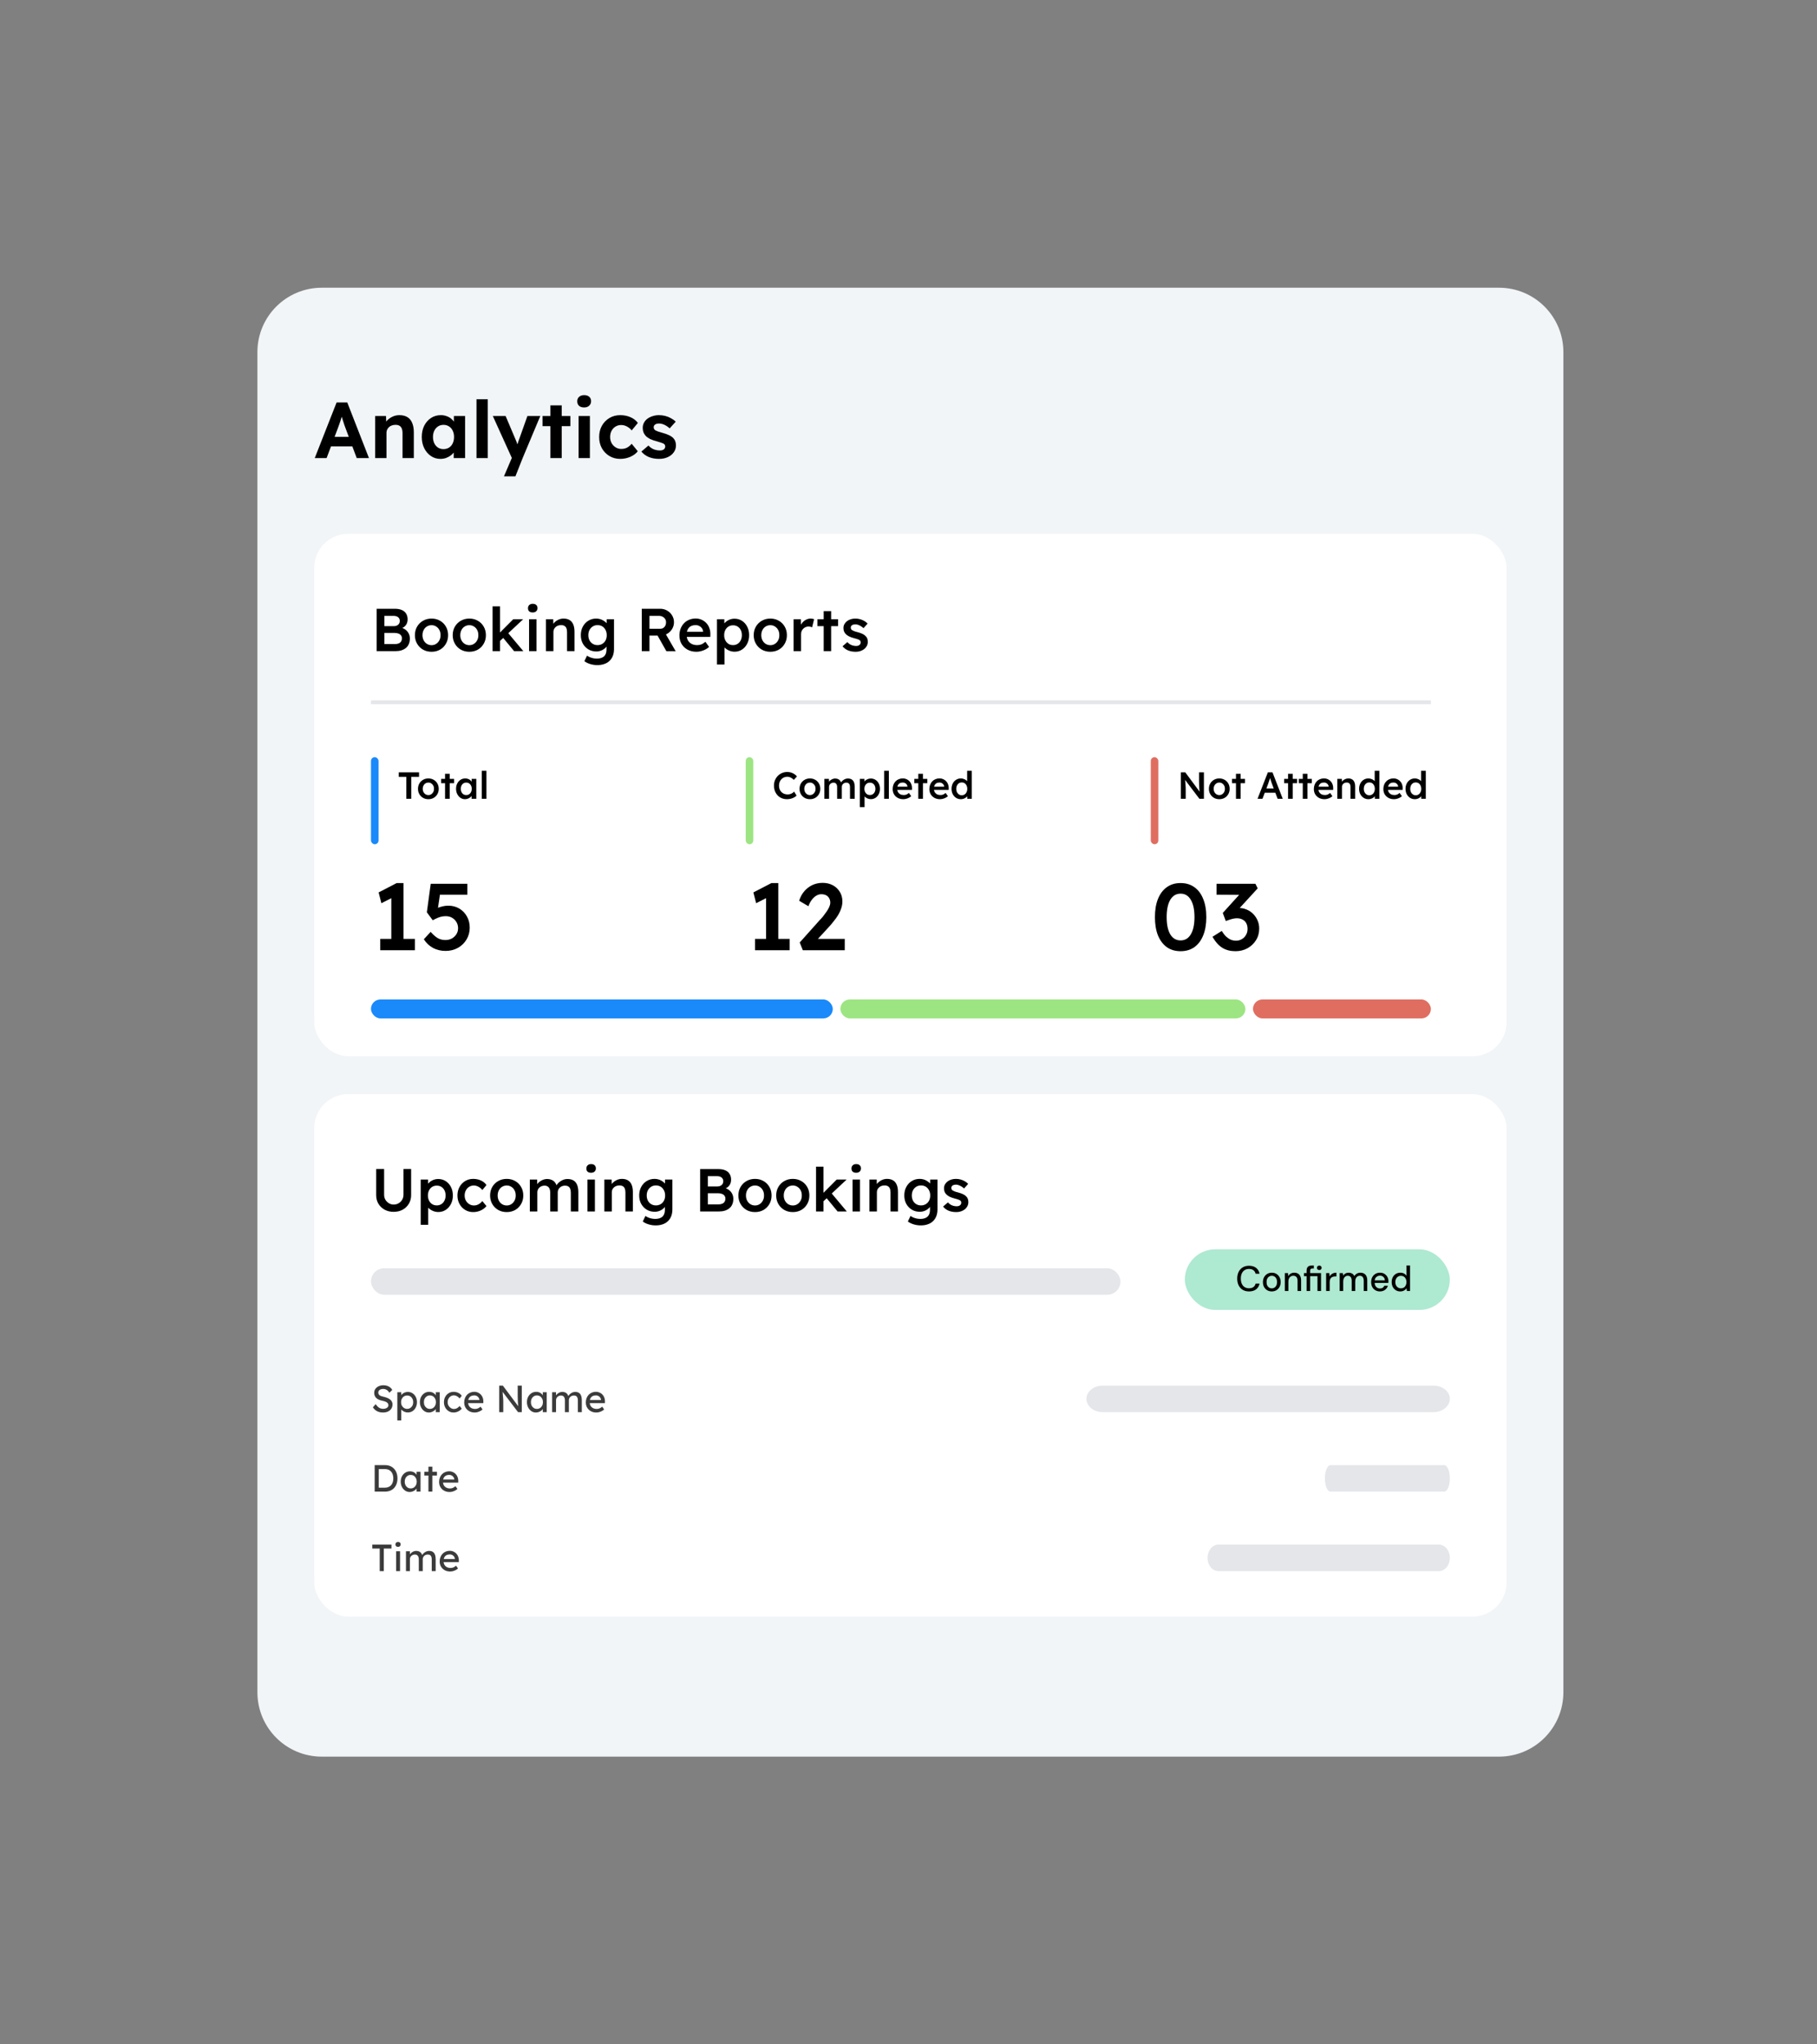
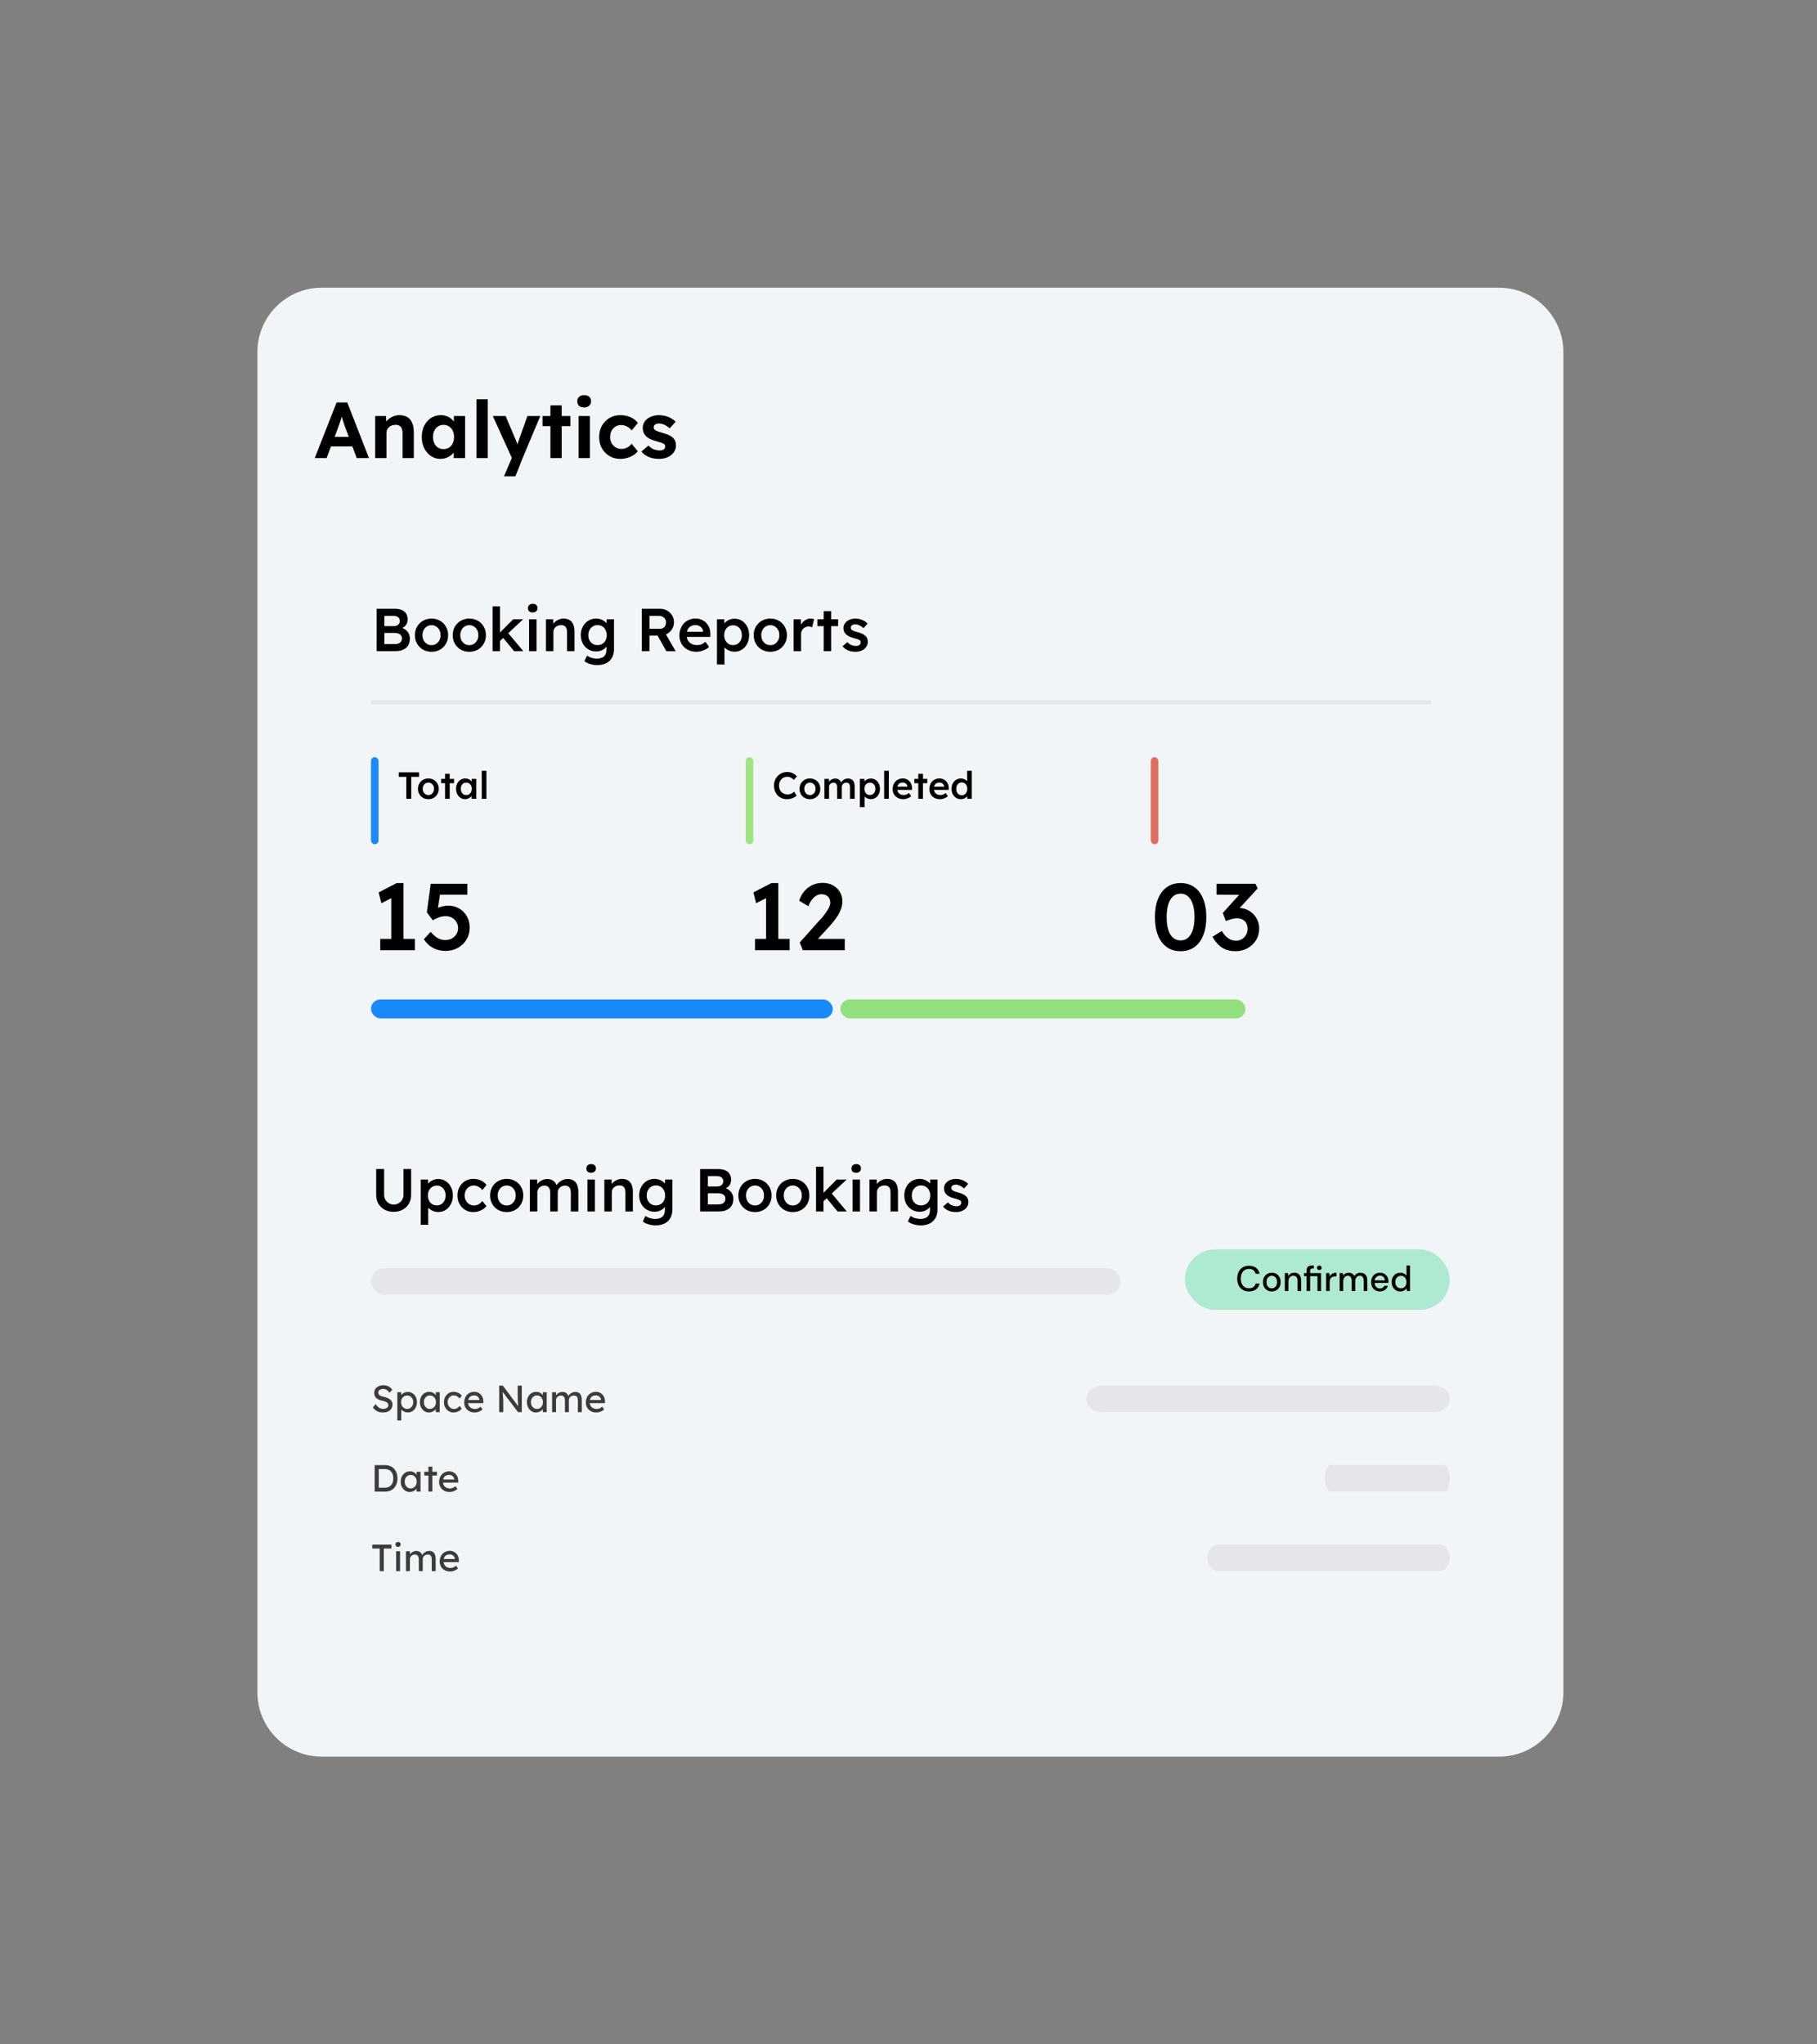
<svg xmlns="http://www.w3.org/2000/svg" width="480" height="540" viewBox="0 0 480 540" fill="none">
  <rect x="0" y="0" width="480" height="540" fill="#808080" stroke="none" />
  <g clip-path="url(#clip0_183_94)">
    <path d="M85 76H396C405.389 76 413 83.611 413 93V447C413 456.389 405.389 464 396 464H85C75.611 464 68 456.389 68 447V93C68 83.611 75.611 76 85 76Z" fill="#F1F5F7" />
    <path d="M83.147 121L88.922 106.3H91.736L97.469 121H94.235L91.274 113.083C91.19 112.859 91.085 112.572 90.959 112.222C90.847 111.872 90.728 111.501 90.602 111.109C90.476 110.717 90.357 110.346 90.245 109.996C90.133 109.632 90.049 109.331 89.993 109.093H90.56C90.476 109.401 90.378 109.73 90.266 110.08C90.168 110.416 90.063 110.766 89.951 111.13C89.839 111.48 89.72 111.823 89.594 112.159C89.468 112.495 89.349 112.824 89.237 113.146L86.276 121H83.147ZM85.835 117.913L86.864 115.393H93.605L94.655 117.913H85.835ZM99.113 121V109.891H101.969L102.053 112.159L101.465 112.411C101.619 111.907 101.892 111.452 102.284 111.046C102.69 110.626 103.173 110.29 103.733 110.038C104.293 109.786 104.881 109.66 105.497 109.66C106.337 109.66 107.037 109.828 107.597 110.164C108.171 110.5 108.598 111.011 108.878 111.697C109.172 112.369 109.319 113.202 109.319 114.196V121H106.337V114.427C106.337 113.923 106.267 113.503 106.127 113.167C105.987 112.831 105.77 112.586 105.476 112.432C105.196 112.278 104.846 112.208 104.426 112.222C104.09 112.222 103.775 112.278 103.481 112.39C103.201 112.488 102.956 112.635 102.746 112.831C102.55 113.027 102.389 113.251 102.263 113.503C102.151 113.755 102.095 114.028 102.095 114.322V121H100.625C100.303 121 100.016 121 99.764 121C99.512 121 99.295 121 99.113 121ZM116.335 121.21C115.411 121.21 114.578 120.958 113.836 120.454C113.094 119.95 112.506 119.264 112.072 118.396C111.638 117.528 111.421 116.534 111.421 115.414C111.421 114.294 111.638 113.3 112.072 112.432C112.52 111.564 113.122 110.885 113.878 110.395C114.634 109.905 115.495 109.66 116.461 109.66C117.007 109.66 117.504 109.744 117.952 109.912C118.414 110.066 118.813 110.283 119.149 110.563C119.499 110.843 119.793 111.165 120.031 111.529C120.269 111.893 120.437 112.285 120.535 112.705L119.905 112.6V109.891H122.866V121H119.863V118.333L120.535 118.27C120.423 118.662 120.241 119.033 119.989 119.383C119.737 119.733 119.422 120.048 119.044 120.328C118.68 120.594 118.267 120.811 117.805 120.979C117.343 121.133 116.853 121.21 116.335 121.21ZM117.154 118.627C117.714 118.627 118.204 118.494 118.624 118.228C119.044 117.962 119.366 117.591 119.59 117.115C119.828 116.625 119.947 116.058 119.947 115.414C119.947 114.784 119.828 114.231 119.59 113.755C119.366 113.279 119.044 112.908 118.624 112.642C118.204 112.362 117.714 112.222 117.154 112.222C116.608 112.222 116.125 112.362 115.705 112.642C115.299 112.908 114.977 113.279 114.739 113.755C114.501 114.231 114.382 114.784 114.382 115.414C114.382 116.058 114.501 116.625 114.739 117.115C114.977 117.591 115.299 117.962 115.705 118.228C116.125 118.494 116.608 118.627 117.154 118.627ZM125.876 121V105.46H128.858V121H125.876ZM133.131 125.83L135.567 120.118L135.609 121.84L130.191 109.891H133.572L136.281 116.296C136.393 116.534 136.498 116.814 136.596 117.136C136.708 117.444 136.799 117.738 136.869 118.018L136.365 118.249C136.463 118.011 136.561 117.738 136.659 117.43C136.771 117.122 136.883 116.793 136.995 116.443L139.326 109.891H142.728L138.066 121L136.155 125.83H133.131ZM145.404 121V107.077H148.386V121H145.404ZM143.325 112.558V109.891H150.675V112.558H143.325ZM152.849 121V109.891H155.831V121H152.849ZM154.319 107.623C153.745 107.623 153.297 107.483 152.975 107.203C152.653 106.909 152.492 106.503 152.492 105.985C152.492 105.509 152.653 105.124 152.975 104.83C153.311 104.522 153.759 104.368 154.319 104.368C154.893 104.368 155.341 104.515 155.663 104.809C155.985 105.089 156.146 105.481 156.146 105.985C156.146 106.461 155.978 106.853 155.642 107.161C155.32 107.469 154.879 107.623 154.319 107.623ZM163.846 121.21C162.782 121.21 161.83 120.958 160.99 120.454C160.15 119.95 159.485 119.264 158.995 118.396C158.519 117.528 158.281 116.541 158.281 115.435C158.281 114.329 158.519 113.342 158.995 112.474C159.485 111.606 160.15 110.92 160.99 110.416C161.83 109.912 162.782 109.66 163.846 109.66C164.84 109.66 165.75 109.842 166.576 110.206C167.402 110.57 168.046 111.074 168.508 111.718L166.87 113.692C166.674 113.426 166.429 113.188 166.135 112.978C165.841 112.754 165.519 112.579 165.169 112.453C164.833 112.327 164.483 112.264 164.119 112.264C163.545 112.264 163.034 112.404 162.586 112.684C162.152 112.95 161.809 113.321 161.557 113.797C161.305 114.273 161.179 114.819 161.179 115.435C161.179 116.023 161.305 116.555 161.557 117.031C161.823 117.507 162.18 117.885 162.628 118.165C163.076 118.445 163.58 118.585 164.14 118.585C164.504 118.585 164.847 118.536 165.169 118.438C165.491 118.34 165.792 118.186 166.072 117.976C166.366 117.766 166.632 117.514 166.87 117.22L168.487 119.194C168.025 119.796 167.367 120.286 166.513 120.664C165.673 121.028 164.784 121.21 163.846 121.21ZM174.136 121.21C173.1 121.21 172.176 121.042 171.364 120.706C170.566 120.356 169.922 119.88 169.432 119.278L171.301 117.682C171.721 118.144 172.197 118.48 172.729 118.69C173.261 118.886 173.793 118.984 174.325 118.984C174.535 118.984 174.724 118.963 174.892 118.921C175.074 118.865 175.228 118.795 175.354 118.711C175.48 118.613 175.571 118.501 175.627 118.375C175.697 118.235 175.732 118.088 175.732 117.934C175.732 117.626 175.606 117.388 175.354 117.22C175.214 117.136 174.997 117.045 174.703 116.947C174.409 116.835 174.031 116.716 173.569 116.59C172.855 116.408 172.246 116.198 171.742 115.96C171.252 115.708 170.86 115.428 170.566 115.12C170.314 114.826 170.118 114.511 169.978 114.175C169.852 113.825 169.789 113.44 169.789 113.02C169.789 112.516 169.901 112.061 170.125 111.655C170.349 111.235 170.657 110.878 171.049 110.584C171.455 110.29 171.917 110.066 172.435 109.912C172.953 109.744 173.499 109.66 174.073 109.66C174.647 109.66 175.207 109.73 175.753 109.87C176.299 110.01 176.803 110.213 177.265 110.479C177.741 110.731 178.154 111.032 178.504 111.382L176.908 113.146C176.656 112.908 176.369 112.691 176.047 112.495C175.739 112.299 175.417 112.145 175.081 112.033C174.745 111.921 174.444 111.865 174.178 111.865C173.94 111.865 173.723 111.886 173.527 111.928C173.345 111.97 173.191 112.04 173.065 112.138C172.939 112.222 172.841 112.327 172.771 112.453C172.715 112.579 172.687 112.719 172.687 112.873C172.687 113.027 172.722 113.174 172.792 113.314C172.876 113.454 172.988 113.573 173.128 113.671C173.282 113.755 173.506 113.853 173.8 113.965C174.108 114.077 174.521 114.203 175.039 114.343C175.711 114.525 176.278 114.728 176.74 114.952C177.216 115.176 177.594 115.435 177.874 115.729C178.112 115.981 178.287 116.268 178.399 116.59C178.511 116.912 178.567 117.269 178.567 117.661C178.567 118.347 178.371 118.956 177.979 119.488C177.601 120.02 177.076 120.44 176.404 120.748C175.732 121.056 174.976 121.21 174.136 121.21Z" fill="black" />
-     <rect x="83" y="141" width="315" height="138" rx="9" fill="white" />
-     <rect x="83" y="289" width="315" height="138" rx="9" fill="white" />
    <path d="M99.504 172V160.8H104.272C105.008 160.8 105.627 160.907 106.128 161.12C106.64 161.333 107.024 161.653 107.28 162.08C107.547 162.496 107.68 163.003 107.68 163.6C107.68 164.219 107.515 164.741 107.184 165.168C106.853 165.595 106.389 165.888 105.792 166.048L105.776 165.728C106.277 165.835 106.715 166.027 107.088 166.304C107.461 166.571 107.749 166.907 107.952 167.312C108.165 167.707 108.272 168.16 108.272 168.672C108.272 169.216 108.181 169.696 108 170.112C107.829 170.528 107.573 170.875 107.232 171.152C106.891 171.429 106.485 171.643 106.016 171.792C105.547 171.931 105.019 172 104.432 172H99.504ZM101.536 170.128H104.336C104.731 170.128 105.061 170.069 105.328 169.952C105.605 169.835 105.813 169.664 105.952 169.44C106.101 169.205 106.176 168.928 106.176 168.608C106.176 168.309 106.096 168.053 105.936 167.84C105.787 167.627 105.568 167.467 105.28 167.36C104.992 167.243 104.651 167.184 104.256 167.184H101.536V170.128ZM101.536 165.392H104.08C104.389 165.392 104.656 165.333 104.88 165.216C105.115 165.099 105.296 164.939 105.424 164.736C105.552 164.533 105.616 164.299 105.616 164.032C105.616 163.605 105.472 163.275 105.184 163.04C104.896 162.795 104.475 162.672 103.92 162.672H101.536V165.392ZM114.008 172.16C113.165 172.16 112.413 171.973 111.752 171.6C111.091 171.216 110.568 170.693 110.184 170.032C109.8 169.371 109.608 168.619 109.608 167.776C109.608 166.933 109.8 166.181 110.184 165.52C110.568 164.859 111.091 164.341 111.752 163.968C112.413 163.584 113.165 163.392 114.008 163.392C114.84 163.392 115.587 163.584 116.248 163.968C116.909 164.341 117.427 164.859 117.8 165.52C118.184 166.181 118.376 166.933 118.376 167.776C118.376 168.619 118.184 169.371 117.8 170.032C117.427 170.693 116.909 171.216 116.248 171.6C115.587 171.973 114.84 172.16 114.008 172.16ZM114.008 170.416C114.467 170.416 114.872 170.299 115.224 170.064C115.587 169.829 115.869 169.515 116.072 169.12C116.285 168.725 116.387 168.277 116.376 167.776C116.387 167.264 116.285 166.811 116.072 166.416C115.869 166.021 115.587 165.712 115.224 165.488C114.872 165.253 114.467 165.136 114.008 165.136C113.549 165.136 113.133 165.253 112.76 165.488C112.397 165.712 112.115 166.027 111.912 166.432C111.709 166.827 111.608 167.275 111.608 167.776C111.608 168.277 111.709 168.725 111.912 169.12C112.115 169.515 112.397 169.829 112.76 170.064C113.133 170.299 113.549 170.416 114.008 170.416ZM123.992 172.16C123.15 172.16 122.398 171.973 121.736 171.6C121.075 171.216 120.552 170.693 120.168 170.032C119.784 169.371 119.592 168.619 119.592 167.776C119.592 166.933 119.784 166.181 120.168 165.52C120.552 164.859 121.075 164.341 121.736 163.968C122.398 163.584 123.15 163.392 123.992 163.392C124.824 163.392 125.571 163.584 126.232 163.968C126.894 164.341 127.411 164.859 127.784 165.52C128.168 166.181 128.36 166.933 128.36 167.776C128.36 168.619 128.168 169.371 127.784 170.032C127.411 170.693 126.894 171.216 126.232 171.6C125.571 171.973 124.824 172.16 123.992 172.16ZM123.992 170.416C124.451 170.416 124.856 170.299 125.208 170.064C125.571 169.829 125.854 169.515 126.056 169.12C126.27 168.725 126.371 168.277 126.36 167.776C126.371 167.264 126.27 166.811 126.056 166.416C125.854 166.021 125.571 165.712 125.208 165.488C124.856 165.253 124.451 165.136 123.992 165.136C123.534 165.136 123.118 165.253 122.744 165.488C122.382 165.712 122.099 166.027 121.896 166.432C121.694 166.827 121.592 167.275 121.592 167.776C121.592 168.277 121.694 168.725 121.896 169.12C122.099 169.515 122.382 169.829 122.744 170.064C123.118 170.299 123.534 170.416 123.992 170.416ZM131.961 169.424L131.577 167.584L135.577 163.568H138.201L131.961 169.424ZM130.121 172V160.16H132.089V172H130.121ZM135.817 172L132.713 168.24L134.105 167.056L138.249 172H135.817ZM139.767 172V163.568H141.735V172H139.767ZM140.727 161.776C140.332 161.776 140.023 161.68 139.799 161.488C139.585 161.285 139.479 161.003 139.479 160.64C139.479 160.299 139.591 160.021 139.815 159.808C140.039 159.595 140.343 159.488 140.727 159.488C141.132 159.488 141.441 159.589 141.655 159.792C141.879 159.984 141.991 160.267 141.991 160.64C141.991 160.971 141.879 161.243 141.655 161.456C141.431 161.669 141.121 161.776 140.727 161.776ZM144.23 172V163.568H146.15L146.182 165.296L145.814 165.488C145.921 165.104 146.129 164.757 146.438 164.448C146.747 164.128 147.115 163.872 147.542 163.68C147.969 163.488 148.406 163.392 148.854 163.392C149.494 163.392 150.027 163.52 150.454 163.776C150.891 164.032 151.217 164.416 151.43 164.928C151.654 165.44 151.766 166.08 151.766 166.848V172H149.798V166.992C149.798 166.565 149.739 166.213 149.622 165.936C149.505 165.648 149.323 165.44 149.078 165.312C148.833 165.173 148.534 165.109 148.182 165.12C147.894 165.12 147.627 165.168 147.382 165.264C147.147 165.349 146.939 165.477 146.758 165.648C146.587 165.808 146.449 165.995 146.342 166.208C146.246 166.421 146.198 166.656 146.198 166.912V172H145.222C145.03 172 144.849 172 144.678 172C144.518 172 144.369 172 144.23 172ZM157.772 175.68C157.143 175.68 156.513 175.584 155.884 175.392C155.265 175.2 154.764 174.949 154.38 174.64L155.084 173.184C155.308 173.344 155.559 173.483 155.836 173.6C156.113 173.717 156.407 173.808 156.716 173.872C157.036 173.936 157.351 173.968 157.66 173.968C158.225 173.968 158.695 173.877 159.068 173.696C159.452 173.525 159.74 173.259 159.932 172.896C160.124 172.544 160.22 172.101 160.22 171.568V170.016L160.508 170.128C160.444 170.459 160.268 170.773 159.98 171.072C159.692 171.371 159.329 171.616 158.892 171.808C158.455 171.989 158.007 172.08 157.548 172.08C156.748 172.08 156.039 171.893 155.42 171.52C154.812 171.147 154.327 170.64 153.964 170C153.612 169.349 153.436 168.603 153.436 167.76C153.436 166.917 153.612 166.171 153.964 165.52C154.316 164.859 154.796 164.341 155.404 163.968C156.023 163.584 156.716 163.392 157.484 163.392C157.804 163.392 158.113 163.429 158.412 163.504C158.711 163.579 158.983 163.685 159.228 163.824C159.484 163.963 159.713 164.117 159.916 164.288C160.119 164.459 160.284 164.64 160.412 164.832C160.54 165.024 160.62 165.211 160.652 165.392L160.236 165.52L160.268 163.568H162.204V171.424C162.204 172.107 162.103 172.709 161.9 173.232C161.697 173.755 161.404 174.197 161.02 174.56C160.636 174.933 160.172 175.211 159.628 175.392C159.084 175.584 158.465 175.68 157.772 175.68ZM157.852 170.4C158.332 170.4 158.753 170.288 159.116 170.064C159.489 169.84 159.777 169.531 159.98 169.136C160.183 168.741 160.284 168.288 160.284 167.776C160.284 167.253 160.177 166.795 159.964 166.4C159.761 165.995 159.479 165.68 159.116 165.456C158.753 165.232 158.332 165.12 157.852 165.12C157.372 165.12 156.951 165.237 156.588 165.472C156.225 165.696 155.937 166.011 155.724 166.416C155.521 166.811 155.42 167.264 155.42 167.776C155.42 168.277 155.521 168.731 155.724 169.136C155.937 169.531 156.225 169.84 156.588 170.064C156.951 170.288 157.372 170.4 157.852 170.4ZM169.535 172V160.8H174.399C175.071 160.8 175.685 160.96 176.239 161.28C176.794 161.589 177.231 162.016 177.551 162.56C177.882 163.093 178.047 163.696 178.047 164.368C178.047 165.008 177.882 165.6 177.551 166.144C177.231 166.677 176.794 167.104 176.239 167.424C175.695 167.733 175.082 167.888 174.399 167.888H171.567V172H169.535ZM176.031 172L173.183 166.944L175.327 166.544L178.495 172.016L176.031 172ZM171.567 166.08H174.415C174.725 166.08 174.991 166.011 175.215 165.872C175.45 165.723 175.631 165.52 175.759 165.264C175.887 165.008 175.951 164.725 175.951 164.416C175.951 164.064 175.871 163.76 175.711 163.504C175.551 163.248 175.327 163.045 175.039 162.896C174.751 162.747 174.421 162.672 174.047 162.672H171.567V166.08ZM183.979 172.16C183.094 172.16 182.31 171.973 181.627 171.6C180.955 171.227 180.427 170.72 180.043 170.08C179.67 169.429 179.483 168.688 179.483 167.856C179.483 167.195 179.59 166.592 179.803 166.048C180.016 165.504 180.31 165.035 180.683 164.64C181.067 164.235 181.52 163.925 182.043 163.712C182.576 163.488 183.158 163.376 183.787 163.376C184.342 163.376 184.859 163.483 185.339 163.696C185.819 163.909 186.235 164.203 186.587 164.576C186.939 164.939 187.206 165.376 187.387 165.888C187.579 166.389 187.67 166.939 187.659 167.536L187.643 168.224H180.811L180.443 166.88H185.995L185.739 167.152V166.8C185.707 166.469 185.6 166.181 185.419 165.936C185.238 165.68 185.003 165.483 184.715 165.344C184.438 165.195 184.128 165.12 183.787 165.12C183.264 165.12 182.822 165.221 182.459 165.424C182.107 165.627 181.84 165.92 181.659 166.304C181.478 166.677 181.387 167.147 181.387 167.712C181.387 168.256 181.499 168.731 181.723 169.136C181.958 169.541 182.283 169.856 182.699 170.08C183.126 170.293 183.622 170.4 184.187 170.4C184.582 170.4 184.944 170.336 185.275 170.208C185.606 170.08 185.963 169.851 186.347 169.52L187.323 170.88C187.035 171.147 186.704 171.376 186.331 171.568C185.968 171.749 185.584 171.893 185.179 172C184.774 172.107 184.374 172.16 183.979 172.16ZM189.402 175.52V163.568H191.338L191.37 165.488L191.034 165.344C191.098 165.013 191.279 164.704 191.578 164.416C191.877 164.117 192.239 163.877 192.666 163.696C193.103 163.515 193.557 163.424 194.026 163.424C194.773 163.424 195.434 163.611 196.01 163.984C196.597 164.357 197.055 164.869 197.386 165.52C197.727 166.171 197.898 166.923 197.898 167.776C197.898 168.619 197.727 169.371 197.386 170.032C197.055 170.683 196.597 171.2 196.01 171.584C195.434 171.957 194.783 172.144 194.058 172.144C193.567 172.144 193.093 172.048 192.634 171.856C192.186 171.664 191.802 171.413 191.482 171.104C191.173 170.795 190.981 170.469 190.906 170.128L191.386 169.904V175.52H189.402ZM193.658 170.4C194.106 170.4 194.506 170.288 194.858 170.064C195.21 169.84 195.482 169.531 195.674 169.136C195.877 168.741 195.978 168.288 195.978 167.776C195.978 167.264 195.882 166.816 195.69 166.432C195.498 166.037 195.226 165.728 194.874 165.504C194.522 165.28 194.117 165.168 193.658 165.168C193.189 165.168 192.778 165.28 192.426 165.504C192.085 165.717 191.813 166.021 191.61 166.416C191.407 166.811 191.306 167.264 191.306 167.776C191.306 168.288 191.407 168.741 191.61 169.136C191.813 169.531 192.085 169.84 192.426 170.064C192.778 170.288 193.189 170.4 193.658 170.4ZM203.508 172.16C202.665 172.16 201.913 171.973 201.252 171.6C200.591 171.216 200.068 170.693 199.684 170.032C199.3 169.371 199.108 168.619 199.108 167.776C199.108 166.933 199.3 166.181 199.684 165.52C200.068 164.859 200.591 164.341 201.252 163.968C201.913 163.584 202.665 163.392 203.508 163.392C204.34 163.392 205.087 163.584 205.748 163.968C206.409 164.341 206.927 164.859 207.3 165.52C207.684 166.181 207.876 166.933 207.876 167.776C207.876 168.619 207.684 169.371 207.3 170.032C206.927 170.693 206.409 171.216 205.748 171.6C205.087 171.973 204.34 172.16 203.508 172.16ZM203.508 170.416C203.967 170.416 204.372 170.299 204.724 170.064C205.087 169.829 205.369 169.515 205.572 169.12C205.785 168.725 205.887 168.277 205.876 167.776C205.887 167.264 205.785 166.811 205.572 166.416C205.369 166.021 205.087 165.712 204.724 165.488C204.372 165.253 203.967 165.136 203.508 165.136C203.049 165.136 202.633 165.253 202.26 165.488C201.897 165.712 201.615 166.027 201.412 166.432C201.209 166.827 201.108 167.275 201.108 167.776C201.108 168.277 201.209 168.725 201.412 169.12C201.615 169.515 201.897 169.829 202.26 170.064C202.633 170.299 203.049 170.416 203.508 170.416ZM209.636 172V163.568H211.572L211.604 166.256L211.332 165.648C211.45 165.221 211.652 164.837 211.94 164.496C212.228 164.155 212.559 163.888 212.932 163.696C213.316 163.493 213.716 163.392 214.132 163.392C214.314 163.392 214.484 163.408 214.644 163.44C214.815 163.472 214.954 163.509 215.06 163.552L214.532 165.712C214.415 165.648 214.271 165.595 214.1 165.552C213.93 165.509 213.759 165.488 213.588 165.488C213.322 165.488 213.066 165.541 212.82 165.648C212.586 165.744 212.378 165.883 212.196 166.064C212.015 166.245 211.871 166.459 211.764 166.704C211.668 166.939 211.62 167.205 211.62 167.504V172H209.636ZM217.595 172V161.424H219.563V172H217.595ZM215.931 165.392V163.568H221.403V165.392H215.931ZM226.031 172.16C225.284 172.16 224.612 172.037 224.015 171.792C223.428 171.536 222.948 171.173 222.575 170.704L223.855 169.6C224.175 169.963 224.532 170.224 224.927 170.384C225.321 170.544 225.737 170.624 226.174 170.624C226.356 170.624 226.516 170.603 226.655 170.56C226.804 170.517 226.932 170.453 227.039 170.368C227.145 170.283 227.225 170.187 227.279 170.08C227.343 169.963 227.375 169.835 227.375 169.696C227.375 169.44 227.279 169.237 227.087 169.088C226.98 169.013 226.809 168.933 226.575 168.848C226.351 168.763 226.057 168.677 225.695 168.592C225.119 168.443 224.639 168.272 224.255 168.08C223.871 167.877 223.572 167.653 223.359 167.408C223.177 167.205 223.039 166.976 222.943 166.72C222.857 166.464 222.815 166.187 222.815 165.888C222.815 165.515 222.895 165.179 223.055 164.88C223.225 164.571 223.455 164.304 223.743 164.08C224.031 163.856 224.367 163.685 224.751 163.568C225.135 163.451 225.535 163.392 225.951 163.392C226.377 163.392 226.788 163.445 227.183 163.552C227.588 163.659 227.961 163.813 228.303 164.016C228.655 164.208 228.953 164.443 229.199 164.72L228.111 165.92C227.908 165.728 227.684 165.557 227.439 165.408C227.204 165.259 226.964 165.141 226.719 165.056C226.473 164.96 226.244 164.912 226.031 164.912C225.828 164.912 225.647 164.933 225.487 164.976C225.327 165.008 225.193 165.061 225.087 165.136C224.98 165.211 224.895 165.307 224.831 165.424C224.777 165.531 224.751 165.659 224.751 165.808C224.761 165.936 224.793 166.059 224.847 166.176C224.911 166.283 224.996 166.373 225.103 166.448C225.22 166.523 225.396 166.608 225.631 166.704C225.865 166.8 226.169 166.891 226.543 166.976C227.065 167.115 227.503 167.269 227.855 167.44C228.207 167.611 228.484 167.808 228.687 168.032C228.889 168.224 229.033 168.448 229.119 168.704C229.204 168.96 229.247 169.243 229.247 169.552C229.247 170.053 229.103 170.501 228.815 170.896C228.537 171.291 228.153 171.6 227.663 171.824C227.183 172.048 226.639 172.16 226.031 172.16Z" fill="black" />
    <path d="M103.984 320.096C103.099 320.096 102.309 319.909 101.616 319.536C100.923 319.152 100.373 318.629 99.968 317.968C99.573 317.296 99.376 316.539 99.376 315.696V308.784H101.472V315.552C101.472 316.053 101.584 316.501 101.808 316.896C102.043 317.28 102.352 317.589 102.736 317.824C103.12 318.059 103.536 318.176 103.984 318.176C104.475 318.176 104.917 318.059 105.312 317.824C105.707 317.589 106.016 317.28 106.24 316.896C106.475 316.501 106.592 316.053 106.592 315.552V308.784H108.608V315.696C108.608 316.539 108.405 317.296 108 317.968C107.605 318.629 107.061 319.152 106.368 319.536C105.675 319.909 104.88 320.096 103.984 320.096ZM111.136 323.52V311.568H113.072L113.104 313.488L112.768 313.344C112.832 313.013 113.014 312.704 113.312 312.416C113.611 312.117 113.974 311.877 114.4 311.696C114.838 311.515 115.291 311.424 115.76 311.424C116.507 311.424 117.168 311.611 117.744 311.984C118.331 312.357 118.79 312.869 119.12 313.52C119.462 314.171 119.632 314.923 119.632 315.776C119.632 316.619 119.462 317.371 119.12 318.032C118.79 318.683 118.331 319.2 117.744 319.584C117.168 319.957 116.518 320.144 115.792 320.144C115.302 320.144 114.827 320.048 114.368 319.856C113.92 319.664 113.536 319.413 113.216 319.104C112.907 318.795 112.715 318.469 112.64 318.128L113.12 317.904V323.52H111.136ZM115.392 318.4C115.84 318.4 116.24 318.288 116.592 318.064C116.944 317.84 117.216 317.531 117.408 317.136C117.611 316.741 117.712 316.288 117.712 315.776C117.712 315.264 117.616 314.816 117.424 314.432C117.232 314.037 116.96 313.728 116.608 313.504C116.256 313.28 115.851 313.168 115.392 313.168C114.923 313.168 114.512 313.28 114.16 313.504C113.819 313.717 113.547 314.021 113.344 314.416C113.142 314.811 113.04 315.264 113.04 315.776C113.04 316.288 113.142 316.741 113.344 317.136C113.547 317.531 113.819 317.84 114.16 318.064C114.512 318.288 114.923 318.4 115.392 318.4ZM125.002 320.16C124.213 320.16 123.504 319.968 122.874 319.584C122.245 319.2 121.749 318.677 121.386 318.016C121.024 317.355 120.842 316.608 120.842 315.776C120.842 314.944 121.024 314.197 121.386 313.536C121.749 312.875 122.245 312.352 122.874 311.968C123.504 311.584 124.213 311.392 125.002 311.392C125.76 311.392 126.448 311.536 127.066 311.824C127.685 312.112 128.165 312.512 128.506 313.024L127.418 314.336C127.258 314.112 127.056 313.909 126.81 313.728C126.565 313.547 126.304 313.403 126.026 313.296C125.749 313.189 125.472 313.136 125.194 313.136C124.725 313.136 124.304 313.253 123.93 313.488C123.568 313.712 123.28 314.027 123.066 314.432C122.853 314.827 122.746 315.275 122.746 315.776C122.746 316.277 122.853 316.725 123.066 317.12C123.29 317.515 123.589 317.829 123.962 318.064C124.336 318.299 124.752 318.416 125.21 318.416C125.488 318.416 125.754 318.373 126.01 318.288C126.277 318.192 126.528 318.059 126.762 317.888C126.997 317.717 127.216 317.504 127.418 317.248L128.506 318.576C128.144 319.045 127.642 319.429 127.002 319.728C126.373 320.016 125.706 320.16 125.002 320.16ZM133.867 320.16C133.025 320.16 132.273 319.973 131.611 319.6C130.95 319.216 130.427 318.693 130.043 318.032C129.659 317.371 129.467 316.619 129.467 315.776C129.467 314.933 129.659 314.181 130.043 313.52C130.427 312.859 130.95 312.341 131.611 311.968C132.273 311.584 133.025 311.392 133.867 311.392C134.699 311.392 135.446 311.584 136.107 311.968C136.769 312.341 137.286 312.859 137.659 313.52C138.043 314.181 138.235 314.933 138.235 315.776C138.235 316.619 138.043 317.371 137.659 318.032C137.286 318.693 136.769 319.216 136.107 319.6C135.446 319.973 134.699 320.16 133.867 320.16ZM133.867 318.416C134.326 318.416 134.731 318.299 135.083 318.064C135.446 317.829 135.729 317.515 135.931 317.12C136.145 316.725 136.246 316.277 136.235 315.776C136.246 315.264 136.145 314.811 135.931 314.416C135.729 314.021 135.446 313.712 135.083 313.488C134.731 313.253 134.326 313.136 133.867 313.136C133.409 313.136 132.993 313.253 132.619 313.488C132.257 313.712 131.974 314.027 131.771 314.432C131.569 314.827 131.467 315.275 131.467 315.776C131.467 316.277 131.569 316.725 131.771 317.12C131.974 317.515 132.257 317.829 132.619 318.064C132.993 318.299 133.409 318.416 133.867 318.416ZM139.964 320V311.568H141.9L141.932 313.264L141.612 313.392C141.708 313.115 141.852 312.859 142.044 312.624C142.236 312.379 142.465 312.171 142.732 312C142.998 311.819 143.281 311.68 143.58 311.584C143.878 311.477 144.182 311.424 144.492 311.424C144.95 311.424 145.356 311.499 145.708 311.648C146.07 311.787 146.369 312.011 146.604 312.32C146.849 312.629 147.03 313.024 147.148 313.504L146.844 313.44L146.972 313.184C147.089 312.928 147.254 312.699 147.468 312.496C147.681 312.283 147.921 312.096 148.188 311.936C148.454 311.765 148.732 311.637 149.02 311.552C149.318 311.467 149.612 311.424 149.9 311.424C150.54 311.424 151.073 311.552 151.5 311.808C151.926 312.064 152.246 312.453 152.46 312.976C152.673 313.499 152.78 314.144 152.78 314.912V320H150.796V315.04C150.796 314.613 150.737 314.261 150.62 313.984C150.513 313.707 150.342 313.504 150.108 313.376C149.884 313.237 149.601 313.168 149.26 313.168C148.993 313.168 148.737 313.216 148.492 313.312C148.257 313.397 148.054 313.525 147.884 313.696C147.713 313.856 147.58 314.043 147.484 314.256C147.388 314.469 147.34 314.704 147.34 314.96V320H145.356V315.024C145.356 314.619 145.297 314.283 145.18 314.016C145.062 313.739 144.892 313.531 144.668 313.392C144.444 313.243 144.172 313.168 143.852 313.168C143.585 313.168 143.334 313.216 143.1 313.312C142.865 313.397 142.662 313.52 142.492 313.68C142.321 313.84 142.188 314.027 142.092 314.24C141.996 314.453 141.948 314.688 141.948 314.944V320H139.964ZM155.189 320V311.568H157.157V320H155.189ZM156.149 309.776C155.754 309.776 155.445 309.68 155.221 309.488C155.007 309.285 154.901 309.003 154.901 308.64C154.901 308.299 155.013 308.021 155.237 307.808C155.461 307.595 155.765 307.488 156.149 307.488C156.554 307.488 156.863 307.589 157.077 307.792C157.301 307.984 157.413 308.267 157.413 308.64C157.413 308.971 157.301 309.243 157.077 309.456C156.853 309.669 156.543 309.776 156.149 309.776ZM159.652 320V311.568H161.572L161.604 313.296L161.236 313.488C161.343 313.104 161.551 312.757 161.86 312.448C162.169 312.128 162.537 311.872 162.964 311.68C163.391 311.488 163.828 311.392 164.276 311.392C164.916 311.392 165.449 311.52 165.876 311.776C166.313 312.032 166.639 312.416 166.852 312.928C167.076 313.44 167.188 314.08 167.188 314.848V320H165.22V314.992C165.22 314.565 165.161 314.213 165.044 313.936C164.927 313.648 164.745 313.44 164.5 313.312C164.255 313.173 163.956 313.109 163.604 313.12C163.316 313.12 163.049 313.168 162.804 313.264C162.569 313.349 162.361 313.477 162.18 313.648C162.009 313.808 161.871 313.995 161.764 314.208C161.668 314.421 161.62 314.656 161.62 314.912V320H160.644C160.452 320 160.271 320 160.1 320C159.94 320 159.791 320 159.652 320ZM173.194 323.68C172.565 323.68 171.935 323.584 171.306 323.392C170.687 323.2 170.186 322.949 169.802 322.64L170.506 321.184C170.73 321.344 170.981 321.483 171.258 321.6C171.535 321.717 171.829 321.808 172.138 321.872C172.458 321.936 172.773 321.968 173.082 321.968C173.647 321.968 174.117 321.877 174.49 321.696C174.874 321.525 175.162 321.259 175.354 320.896C175.546 320.544 175.642 320.101 175.642 319.568V318.016L175.93 318.128C175.866 318.459 175.69 318.773 175.402 319.072C175.114 319.371 174.751 319.616 174.314 319.808C173.877 319.989 173.429 320.08 172.97 320.08C172.17 320.08 171.461 319.893 170.842 319.52C170.234 319.147 169.749 318.64 169.386 318C169.034 317.349 168.858 316.603 168.858 315.76C168.858 314.917 169.034 314.171 169.386 313.52C169.738 312.859 170.218 312.341 170.826 311.968C171.445 311.584 172.138 311.392 172.906 311.392C173.226 311.392 173.535 311.429 173.834 311.504C174.133 311.579 174.405 311.685 174.65 311.824C174.906 311.963 175.135 312.117 175.338 312.288C175.541 312.459 175.706 312.64 175.834 312.832C175.962 313.024 176.042 313.211 176.074 313.392L175.658 313.52L175.69 311.568H177.626V319.424C177.626 320.107 177.525 320.709 177.322 321.232C177.119 321.755 176.826 322.197 176.442 322.56C176.058 322.933 175.594 323.211 175.05 323.392C174.506 323.584 173.887 323.68 173.194 323.68ZM173.274 318.4C173.754 318.4 174.175 318.288 174.538 318.064C174.911 317.84 175.199 317.531 175.402 317.136C175.605 316.741 175.706 316.288 175.706 315.776C175.706 315.253 175.599 314.795 175.386 314.4C175.183 313.995 174.901 313.68 174.538 313.456C174.175 313.232 173.754 313.12 173.274 313.12C172.794 313.12 172.373 313.237 172.01 313.472C171.647 313.696 171.359 314.011 171.146 314.416C170.943 314.811 170.842 315.264 170.842 315.776C170.842 316.277 170.943 316.731 171.146 317.136C171.359 317.531 171.647 317.84 172.01 318.064C172.373 318.288 172.794 318.4 173.274 318.4ZM184.957 320V308.8H189.725C190.461 308.8 191.08 308.907 191.581 309.12C192.093 309.333 192.477 309.653 192.733 310.08C193 310.496 193.133 311.003 193.133 311.6C193.133 312.219 192.968 312.741 192.637 313.168C192.306 313.595 191.842 313.888 191.245 314.048L191.229 313.728C191.73 313.835 192.168 314.027 192.541 314.304C192.914 314.571 193.202 314.907 193.405 315.312C193.618 315.707 193.725 316.16 193.725 316.672C193.725 317.216 193.634 317.696 193.453 318.112C193.282 318.528 193.026 318.875 192.685 319.152C192.344 319.429 191.938 319.643 191.469 319.792C191 319.931 190.472 320 189.885 320H184.957ZM186.989 318.128H189.789C190.184 318.128 190.514 318.069 190.781 317.952C191.058 317.835 191.266 317.664 191.405 317.44C191.554 317.205 191.629 316.928 191.629 316.608C191.629 316.309 191.549 316.053 191.389 315.84C191.24 315.627 191.021 315.467 190.733 315.36C190.445 315.243 190.104 315.184 189.709 315.184H186.989V318.128ZM186.989 313.392H189.533C189.842 313.392 190.109 313.333 190.333 313.216C190.568 313.099 190.749 312.939 190.877 312.736C191.005 312.533 191.069 312.299 191.069 312.032C191.069 311.605 190.925 311.275 190.637 311.04C190.349 310.795 189.928 310.672 189.373 310.672H186.989V313.392ZM199.461 320.16C198.618 320.16 197.866 319.973 197.205 319.6C196.544 319.216 196.021 318.693 195.637 318.032C195.253 317.371 195.061 316.619 195.061 315.776C195.061 314.933 195.253 314.181 195.637 313.52C196.021 312.859 196.544 312.341 197.205 311.968C197.866 311.584 198.618 311.392 199.461 311.392C200.293 311.392 201.04 311.584 201.701 311.968C202.362 312.341 202.88 312.859 203.253 313.52C203.637 314.181 203.829 314.933 203.829 315.776C203.829 316.619 203.637 317.371 203.253 318.032C202.88 318.693 202.362 319.216 201.701 319.6C201.04 319.973 200.293 320.16 199.461 320.16ZM199.461 318.416C199.92 318.416 200.325 318.299 200.677 318.064C201.04 317.829 201.322 317.515 201.525 317.12C201.738 316.725 201.84 316.277 201.829 315.776C201.84 315.264 201.738 314.811 201.525 314.416C201.322 314.021 201.04 313.712 200.677 313.488C200.325 313.253 199.92 313.136 199.461 313.136C199.002 313.136 198.586 313.253 198.213 313.488C197.85 313.712 197.568 314.027 197.365 314.432C197.162 314.827 197.061 315.275 197.061 315.776C197.061 316.277 197.162 316.725 197.365 317.12C197.568 317.515 197.85 317.829 198.213 318.064C198.586 318.299 199.002 318.416 199.461 318.416ZM209.446 320.16C208.603 320.16 207.851 319.973 207.19 319.6C206.528 319.216 206.006 318.693 205.622 318.032C205.238 317.371 205.046 316.619 205.046 315.776C205.046 314.933 205.238 314.181 205.622 313.52C206.006 312.859 206.528 312.341 207.19 311.968C207.851 311.584 208.603 311.392 209.446 311.392C210.278 311.392 211.024 311.584 211.686 311.968C212.347 312.341 212.864 312.859 213.238 313.52C213.622 314.181 213.814 314.933 213.814 315.776C213.814 316.619 213.622 317.371 213.238 318.032C212.864 318.693 212.347 319.216 211.686 319.6C211.024 319.973 210.278 320.16 209.446 320.16ZM209.446 318.416C209.904 318.416 210.31 318.299 210.662 318.064C211.024 317.829 211.307 317.515 211.51 317.12C211.723 316.725 211.824 316.277 211.814 315.776C211.824 315.264 211.723 314.811 211.51 314.416C211.307 314.021 211.024 313.712 210.662 313.488C210.31 313.253 209.904 313.136 209.446 313.136C208.987 313.136 208.571 313.253 208.198 313.488C207.835 313.712 207.552 314.027 207.35 314.432C207.147 314.827 207.046 315.275 207.046 315.776C207.046 316.277 207.147 316.725 207.35 317.12C207.552 317.515 207.835 317.829 208.198 318.064C208.571 318.299 208.987 318.416 209.446 318.416ZM217.414 317.424L217.03 315.584L221.03 311.568H223.654L217.414 317.424ZM215.574 320V308.16H217.542V320H215.574ZM221.27 320L218.166 316.24L219.558 315.056L223.702 320H221.27ZM225.22 320V311.568H227.188V320H225.22ZM226.18 309.776C225.785 309.776 225.476 309.68 225.252 309.488C225.038 309.285 224.932 309.003 224.932 308.64C224.932 308.299 225.044 308.021 225.268 307.808C225.492 307.595 225.796 307.488 226.18 307.488C226.585 307.488 226.894 307.589 227.108 307.792C227.332 307.984 227.444 308.267 227.444 308.64C227.444 308.971 227.332 309.243 227.108 309.456C226.884 309.669 226.574 309.776 226.18 309.776ZM229.683 320V311.568H231.603L231.635 313.296L231.267 313.488C231.374 313.104 231.582 312.757 231.891 312.448C232.201 312.128 232.569 311.872 232.995 311.68C233.422 311.488 233.859 311.392 234.307 311.392C234.947 311.392 235.481 311.52 235.907 311.776C236.345 312.032 236.67 312.416 236.883 312.928C237.107 313.44 237.219 314.08 237.219 314.848V320H235.251V314.992C235.251 314.565 235.193 314.213 235.075 313.936C234.958 313.648 234.777 313.44 234.531 313.312C234.286 313.173 233.987 313.109 233.635 313.12C233.347 313.12 233.081 313.168 232.835 313.264C232.601 313.349 232.393 313.477 232.211 313.648C232.041 313.808 231.902 313.995 231.795 314.208C231.699 314.421 231.651 314.656 231.651 314.912V320H230.675C230.483 320 230.302 320 230.131 320C229.971 320 229.822 320 229.683 320ZM243.225 323.68C242.596 323.68 241.967 323.584 241.337 323.392C240.719 323.2 240.217 322.949 239.833 322.64L240.537 321.184C240.761 321.344 241.012 321.483 241.289 321.6C241.567 321.717 241.86 321.808 242.169 321.872C242.489 321.936 242.804 321.968 243.113 321.968C243.679 321.968 244.148 321.877 244.521 321.696C244.905 321.525 245.193 321.259 245.385 320.896C245.577 320.544 245.673 320.101 245.673 319.568V318.016L245.961 318.128C245.897 318.459 245.721 318.773 245.433 319.072C245.145 319.371 244.783 319.616 244.345 319.808C243.908 319.989 243.46 320.08 243.001 320.08C242.201 320.08 241.492 319.893 240.873 319.52C240.265 319.147 239.78 318.64 239.417 318C239.065 317.349 238.889 316.603 238.889 315.76C238.889 314.917 239.065 314.171 239.417 313.52C239.769 312.859 240.249 312.341 240.857 311.968C241.476 311.584 242.169 311.392 242.937 311.392C243.257 311.392 243.567 311.429 243.865 311.504C244.164 311.579 244.436 311.685 244.681 311.824C244.937 311.963 245.167 312.117 245.369 312.288C245.572 312.459 245.737 312.64 245.865 312.832C245.993 313.024 246.073 313.211 246.105 313.392L245.689 313.52L245.721 311.568H247.657V319.424C247.657 320.107 247.556 320.709 247.353 321.232C247.151 321.755 246.857 322.197 246.473 322.56C246.089 322.933 245.625 323.211 245.081 323.392C244.537 323.584 243.919 323.68 243.225 323.68ZM243.305 318.4C243.785 318.4 244.207 318.288 244.569 318.064C244.943 317.84 245.231 317.531 245.433 317.136C245.636 316.741 245.737 316.288 245.737 315.776C245.737 315.253 245.631 314.795 245.417 314.4C245.215 313.995 244.932 313.68 244.569 313.456C244.207 313.232 243.785 313.12 243.305 313.12C242.825 313.12 242.404 313.237 242.041 313.472C241.679 313.696 241.391 314.011 241.177 314.416C240.975 314.811 240.873 315.264 240.873 315.776C240.873 316.277 240.975 316.731 241.177 317.136C241.391 317.531 241.679 317.84 242.041 318.064C242.404 318.288 242.825 318.4 243.305 318.4ZM252.593 320.16C251.846 320.16 251.174 320.037 250.577 319.792C249.99 319.536 249.51 319.173 249.137 318.704L250.417 317.6C250.737 317.963 251.094 318.224 251.489 318.384C251.884 318.544 252.3 318.624 252.737 318.624C252.918 318.624 253.078 318.603 253.217 318.56C253.366 318.517 253.494 318.453 253.601 318.368C253.708 318.283 253.788 318.187 253.841 318.08C253.905 317.963 253.937 317.835 253.937 317.696C253.937 317.44 253.841 317.237 253.649 317.088C253.542 317.013 253.372 316.933 253.137 316.848C252.913 316.763 252.62 316.677 252.257 316.592C251.681 316.443 251.201 316.272 250.817 316.08C250.433 315.877 250.134 315.653 249.921 315.408C249.74 315.205 249.601 314.976 249.505 314.72C249.42 314.464 249.377 314.187 249.377 313.888C249.377 313.515 249.457 313.179 249.617 312.88C249.788 312.571 250.017 312.304 250.305 312.08C250.593 311.856 250.929 311.685 251.313 311.568C251.697 311.451 252.097 311.392 252.513 311.392C252.94 311.392 253.35 311.445 253.745 311.552C254.15 311.659 254.524 311.813 254.865 312.016C255.217 312.208 255.516 312.443 255.761 312.72L254.673 313.92C254.47 313.728 254.246 313.557 254.001 313.408C253.766 313.259 253.526 313.141 253.281 313.056C253.036 312.96 252.806 312.912 252.593 312.912C252.39 312.912 252.209 312.933 252.049 312.976C251.889 313.008 251.756 313.061 251.649 313.136C251.542 313.211 251.457 313.307 251.393 313.424C251.34 313.531 251.313 313.659 251.313 313.808C251.324 313.936 251.356 314.059 251.409 314.176C251.473 314.283 251.558 314.373 251.665 314.448C251.782 314.523 251.958 314.608 252.193 314.704C252.428 314.8 252.732 314.891 253.105 314.976C253.628 315.115 254.065 315.269 254.417 315.44C254.769 315.611 255.046 315.808 255.249 316.032C255.452 316.224 255.596 316.448 255.681 316.704C255.766 316.96 255.809 317.243 255.809 317.552C255.809 318.053 255.665 318.501 255.377 318.896C255.1 319.291 254.716 319.6 254.225 319.824C253.745 320.048 253.201 320.16 252.593 320.16Z" fill="black" />
    <path d="M107.34 211V205.2H105.34V204H110.7V205.2H108.64V211H107.34ZM113.169 211.1C112.642 211.1 112.172 210.983 111.759 210.75C111.346 210.51 111.019 210.183 110.779 209.77C110.539 209.357 110.419 208.887 110.419 208.36C110.419 207.833 110.539 207.363 110.779 206.95C111.019 206.537 111.346 206.213 111.759 205.98C112.172 205.74 112.642 205.62 113.169 205.62C113.689 205.62 114.156 205.74 114.569 205.98C114.982 206.213 115.306 206.537 115.539 206.95C115.779 207.363 115.899 207.833 115.899 208.36C115.899 208.887 115.779 209.357 115.539 209.77C115.306 210.183 114.982 210.51 114.569 210.75C114.156 210.983 113.689 211.1 113.169 211.1ZM113.169 210.01C113.456 210.01 113.709 209.937 113.929 209.79C114.156 209.643 114.332 209.447 114.459 209.2C114.592 208.953 114.656 208.673 114.649 208.36C114.656 208.04 114.592 207.757 114.459 207.51C114.332 207.263 114.156 207.07 113.929 206.93C113.709 206.783 113.456 206.71 113.169 206.71C112.882 206.71 112.622 206.783 112.389 206.93C112.162 207.07 111.986 207.267 111.859 207.52C111.732 207.767 111.669 208.047 111.669 208.36C111.669 208.673 111.732 208.953 111.859 209.2C111.986 209.447 112.162 209.643 112.389 209.79C112.622 209.937 112.882 210.01 113.169 210.01ZM117.569 211V204.39H118.799V211H117.569ZM116.529 206.87V205.73H119.949V206.87H116.529ZM122.827 211.1C122.394 211.1 122.001 210.98 121.647 210.74C121.294 210.5 121.011 210.173 120.797 209.76C120.584 209.347 120.477 208.877 120.477 208.35C120.477 207.823 120.584 207.353 120.797 206.94C121.011 206.527 121.301 206.203 121.667 205.97C122.034 205.737 122.447 205.62 122.907 205.62C123.174 205.62 123.417 205.66 123.637 205.74C123.857 205.813 124.051 205.92 124.217 206.06C124.384 206.2 124.521 206.36 124.627 206.54C124.741 206.72 124.817 206.913 124.857 207.12L124.587 207.05V205.73H125.827V211H124.577V209.74L124.867 209.69C124.821 209.87 124.734 210.047 124.607 210.22C124.487 210.387 124.334 210.537 124.147 210.67C123.967 210.797 123.764 210.9 123.537 210.98C123.317 211.06 123.081 211.1 122.827 211.1ZM123.167 210.01C123.454 210.01 123.707 209.94 123.927 209.8C124.147 209.66 124.317 209.467 124.437 209.22C124.564 208.967 124.627 208.677 124.627 208.35C124.627 208.03 124.564 207.747 124.437 207.5C124.317 207.253 124.147 207.06 123.927 206.92C123.707 206.78 123.454 206.71 123.167 206.71C122.881 206.71 122.627 206.78 122.407 206.92C122.194 207.06 122.027 207.253 121.907 207.5C121.787 207.747 121.727 208.03 121.727 208.35C121.727 208.677 121.787 208.967 121.907 209.22C122.027 209.467 122.194 209.66 122.407 209.8C122.627 209.94 122.881 210.01 123.167 210.01ZM127.263 211V203.6H128.503V211H127.263Z" fill="black" />
    <path d="M207.91 211.1C207.403 211.1 206.94 211.013 206.52 210.84C206.1 210.667 205.737 210.42 205.43 210.1C205.123 209.773 204.883 209.39 204.71 208.95C204.543 208.503 204.46 208.017 204.46 207.49C204.46 206.983 204.55 206.513 204.73 206.08C204.91 205.647 205.16 205.267 205.48 204.94C205.8 204.613 206.173 204.36 206.6 204.18C207.027 204 207.49 203.91 207.99 203.91C208.33 203.91 208.66 203.96 208.98 204.06C209.3 204.16 209.593 204.3 209.86 204.48C210.127 204.653 210.35 204.857 210.53 205.09L209.7 206C209.527 205.82 209.347 205.67 209.16 205.55C208.98 205.423 208.79 205.33 208.59 205.27C208.397 205.203 208.197 205.17 207.99 205.17C207.683 205.17 207.393 205.227 207.12 205.34C206.853 205.453 206.62 205.613 206.42 205.82C206.227 206.027 206.073 206.273 205.96 206.56C205.847 206.84 205.79 207.153 205.79 207.5C205.79 207.853 205.843 208.173 205.95 208.46C206.063 208.747 206.22 208.993 206.42 209.2C206.627 209.407 206.87 209.567 207.15 209.68C207.437 209.787 207.75 209.84 208.09 209.84C208.31 209.84 208.523 209.81 208.73 209.75C208.937 209.69 209.127 209.607 209.3 209.5C209.48 209.387 209.643 209.257 209.79 209.11L210.43 210.14C210.27 210.32 210.057 210.483 209.79 210.63C209.523 210.777 209.223 210.893 208.89 210.98C208.563 211.06 208.237 211.1 207.91 211.1ZM213.966 211.1C213.439 211.1 212.969 210.983 212.556 210.75C212.143 210.51 211.816 210.183 211.576 209.77C211.336 209.357 211.216 208.887 211.216 208.36C211.216 207.833 211.336 207.363 211.576 206.95C211.816 206.537 212.143 206.213 212.556 205.98C212.969 205.74 213.439 205.62 213.966 205.62C214.486 205.62 214.953 205.74 215.366 205.98C215.779 206.213 216.103 206.537 216.336 206.95C216.576 207.363 216.696 207.833 216.696 208.36C216.696 208.887 216.576 209.357 216.336 209.77C216.103 210.183 215.779 210.51 215.366 210.75C214.953 210.983 214.486 211.1 213.966 211.1ZM213.966 210.01C214.253 210.01 214.506 209.937 214.726 209.79C214.953 209.643 215.129 209.447 215.256 209.2C215.389 208.953 215.453 208.673 215.446 208.36C215.453 208.04 215.389 207.757 215.256 207.51C215.129 207.263 214.953 207.07 214.726 206.93C214.506 206.783 214.253 206.71 213.966 206.71C213.679 206.71 213.419 206.783 213.186 206.93C212.959 207.07 212.783 207.267 212.656 207.52C212.529 207.767 212.466 208.047 212.466 208.36C212.466 208.673 212.529 208.953 212.656 209.2C212.783 209.447 212.959 209.643 213.186 209.79C213.419 209.937 213.679 210.01 213.966 210.01ZM217.776 211V205.73H218.986L219.006 206.79L218.806 206.87C218.866 206.697 218.956 206.537 219.076 206.39C219.196 206.237 219.34 206.107 219.506 206C219.673 205.887 219.85 205.8 220.036 205.74C220.223 205.673 220.413 205.64 220.606 205.64C220.893 205.64 221.146 205.687 221.366 205.78C221.593 205.867 221.78 206.007 221.926 206.2C222.08 206.393 222.193 206.64 222.266 206.94L222.076 206.9L222.156 206.74C222.23 206.58 222.333 206.437 222.466 206.31C222.6 206.177 222.75 206.06 222.916 205.96C223.083 205.853 223.256 205.773 223.436 205.72C223.623 205.667 223.806 205.64 223.986 205.64C224.386 205.64 224.72 205.72 224.986 205.88C225.253 206.04 225.453 206.283 225.586 206.61C225.72 206.937 225.786 207.34 225.786 207.82V211H224.546V207.9C224.546 207.633 224.51 207.413 224.436 207.24C224.37 207.067 224.263 206.94 224.116 206.86C223.976 206.773 223.8 206.73 223.586 206.73C223.42 206.73 223.26 206.76 223.106 206.82C222.96 206.873 222.833 206.953 222.726 207.06C222.62 207.16 222.536 207.277 222.476 207.41C222.416 207.543 222.386 207.69 222.386 207.85V211H221.146V207.89C221.146 207.637 221.11 207.427 221.036 207.26C220.963 207.087 220.856 206.957 220.716 206.87C220.576 206.777 220.406 206.73 220.206 206.73C220.04 206.73 219.883 206.76 219.736 206.82C219.59 206.873 219.463 206.95 219.356 207.05C219.25 207.15 219.166 207.267 219.106 207.4C219.046 207.533 219.016 207.68 219.016 207.84V211H217.776ZM227.152 213.2V205.73H228.362L228.382 206.93L228.172 206.84C228.212 206.633 228.325 206.44 228.512 206.26C228.698 206.073 228.925 205.923 229.192 205.81C229.465 205.697 229.748 205.64 230.042 205.64C230.508 205.64 230.922 205.757 231.282 205.99C231.648 206.223 231.935 206.543 232.142 206.95C232.355 207.357 232.462 207.827 232.462 208.36C232.462 208.887 232.355 209.357 232.142 209.77C231.935 210.177 231.648 210.5 231.282 210.74C230.922 210.973 230.515 211.09 230.062 211.09C229.755 211.09 229.458 211.03 229.172 210.91C228.892 210.79 228.652 210.633 228.452 210.44C228.258 210.247 228.138 210.043 228.092 209.83L228.392 209.69V213.2H227.152ZM229.812 210C230.092 210 230.342 209.93 230.562 209.79C230.782 209.65 230.952 209.457 231.072 209.21C231.198 208.963 231.262 208.68 231.262 208.36C231.262 208.04 231.202 207.76 231.082 207.52C230.962 207.273 230.792 207.08 230.572 206.94C230.352 206.8 230.098 206.73 229.812 206.73C229.518 206.73 229.262 206.8 229.042 206.94C228.828 207.073 228.658 207.263 228.532 207.51C228.405 207.757 228.342 208.04 228.342 208.36C228.342 208.68 228.405 208.963 228.532 209.21C228.658 209.457 228.828 209.65 229.042 209.79C229.262 209.93 229.518 210 229.812 210ZM233.568 211V203.6H234.808V211H233.568ZM238.626 211.1C238.072 211.1 237.582 210.983 237.156 210.75C236.736 210.517 236.406 210.2 236.166 209.8C235.932 209.393 235.816 208.93 235.816 208.41C235.816 207.997 235.882 207.62 236.016 207.28C236.149 206.94 236.332 206.647 236.566 206.4C236.806 206.147 237.089 205.953 237.416 205.82C237.749 205.68 238.112 205.61 238.506 205.61C238.852 205.61 239.176 205.677 239.476 205.81C239.776 205.943 240.036 206.127 240.256 206.36C240.476 206.587 240.642 206.86 240.756 207.18C240.876 207.493 240.932 207.837 240.926 208.21L240.916 208.64H236.646L236.416 207.8H239.886L239.726 207.97V207.75C239.706 207.543 239.639 207.363 239.526 207.21C239.412 207.05 239.266 206.927 239.086 206.84C238.912 206.747 238.719 206.7 238.506 206.7C238.179 206.7 237.902 206.763 237.676 206.89C237.456 207.017 237.289 207.2 237.176 207.44C237.062 207.673 237.006 207.967 237.006 208.32C237.006 208.66 237.076 208.957 237.216 209.21C237.362 209.463 237.566 209.66 237.826 209.8C238.092 209.933 238.402 210 238.756 210C239.002 210 239.229 209.96 239.436 209.88C239.642 209.8 239.866 209.657 240.106 209.45L240.716 210.3C240.536 210.467 240.329 210.61 240.096 210.73C239.869 210.843 239.629 210.933 239.376 211C239.122 211.067 238.872 211.1 238.626 211.1ZM242.585 211V204.39H243.815V211H242.585ZM241.545 206.87V205.73H244.965V206.87H241.545ZM248.323 211.1C247.769 211.1 247.279 210.983 246.853 210.75C246.433 210.517 246.103 210.2 245.863 209.8C245.629 209.393 245.513 208.93 245.513 208.41C245.513 207.997 245.579 207.62 245.713 207.28C245.846 206.94 246.029 206.647 246.263 206.4C246.503 206.147 246.786 205.953 247.113 205.82C247.446 205.68 247.809 205.61 248.203 205.61C248.549 205.61 248.873 205.677 249.173 205.81C249.473 205.943 249.733 206.127 249.953 206.36C250.173 206.587 250.339 206.86 250.453 207.18C250.573 207.493 250.629 207.837 250.623 208.21L250.613 208.64H246.343L246.113 207.8H249.583L249.423 207.97V207.75C249.403 207.543 249.336 207.363 249.223 207.21C249.109 207.05 248.963 206.927 248.783 206.84C248.609 206.747 248.416 206.7 248.203 206.7C247.876 206.7 247.599 206.763 247.373 206.89C247.153 207.017 246.986 207.2 246.873 207.44C246.759 207.673 246.703 207.967 246.703 208.32C246.703 208.66 246.773 208.957 246.913 209.21C247.059 209.463 247.263 209.66 247.523 209.8C247.789 209.933 248.099 210 248.453 210C248.699 210 248.926 209.96 249.133 209.88C249.339 209.8 249.563 209.657 249.803 209.45L250.413 210.3C250.233 210.467 250.026 210.61 249.793 210.73C249.566 210.843 249.326 210.933 249.073 211C248.819 211.067 248.569 211.1 248.323 211.1ZM253.832 211.1C253.366 211.1 252.946 210.983 252.572 210.75C252.206 210.51 251.912 210.187 251.692 209.78C251.479 209.367 251.372 208.893 251.372 208.36C251.372 207.833 251.479 207.363 251.692 206.95C251.906 206.537 252.196 206.213 252.562 205.98C252.936 205.74 253.356 205.62 253.822 205.62C254.076 205.62 254.319 205.66 254.552 205.74C254.792 205.82 255.006 205.93 255.192 206.07C255.379 206.203 255.526 206.353 255.632 206.52C255.746 206.687 255.809 206.86 255.822 207.04L255.492 207.08V203.6H256.722V211H255.532L255.502 209.76L255.742 209.78C255.736 209.947 255.676 210.107 255.562 210.26C255.456 210.413 255.316 210.553 255.142 210.68C254.969 210.807 254.766 210.91 254.532 210.99C254.306 211.063 254.072 211.1 253.832 211.1ZM254.072 210.06C254.359 210.06 254.612 209.987 254.832 209.84C255.052 209.693 255.222 209.493 255.342 209.24C255.469 208.987 255.532 208.693 255.532 208.36C255.532 208.033 255.469 207.743 255.342 207.49C255.222 207.23 255.052 207.03 254.832 206.89C254.612 206.743 254.359 206.67 254.072 206.67C253.786 206.67 253.532 206.743 253.312 206.89C253.092 207.03 252.919 207.23 252.792 207.49C252.672 207.743 252.612 208.033 252.612 208.36C252.612 208.693 252.672 208.987 252.792 209.24C252.919 209.493 253.092 209.693 253.312 209.84C253.532 209.987 253.786 210.06 254.072 210.06Z" fill="black" />
    <path d="M103.375 249.775V235.575L104.3 236.775L100.75 238.575L100.025 235.725L104.8 233.25H106.6V249.775H103.375ZM100.45 251V248H109.6V251H100.45ZM117.712 251.175C116.495 251.175 115.395 250.917 114.412 250.4C113.428 249.867 112.612 249.1 111.962 248.1L113.762 246.15C114.495 246.967 115.153 247.533 115.737 247.85C116.32 248.15 116.962 248.3 117.662 248.3C118.295 248.3 118.862 248.167 119.362 247.9C119.862 247.617 120.262 247.242 120.562 246.775C120.862 246.292 121.012 245.767 121.012 245.2C121.012 244.583 120.87 244.042 120.587 243.575C120.303 243.092 119.92 242.708 119.437 242.425C118.953 242.142 118.403 242 117.787 242C117.453 242 117.137 242.025 116.837 242.075C116.537 242.125 116.187 242.225 115.787 242.375C115.403 242.525 114.912 242.758 114.312 243.075L112.762 240.975L113.787 233.45H123.462V236.325H115.612L116.337 235.525L115.512 241.075L114.587 240.425C114.803 240.225 115.12 240.033 115.537 239.85C115.97 239.667 116.437 239.517 116.937 239.4C117.437 239.283 117.928 239.225 118.412 239.225C119.495 239.225 120.462 239.475 121.312 239.975C122.162 240.475 122.837 241.167 123.337 242.05C123.837 242.917 124.087 243.917 124.087 245.05C124.087 246.2 123.803 247.242 123.237 248.175C122.687 249.092 121.928 249.825 120.962 250.375C119.995 250.908 118.912 251.175 117.712 251.175Z" fill="black" />
    <path d="M202.375 249.775V235.575L203.3 236.775L199.75 238.575L199.025 235.725L203.8 233.25H205.6V249.775H202.375ZM199.45 251V248H208.6V251H199.45ZM212.087 251L211.262 248.95L216.512 243.075C216.812 242.775 217.12 242.433 217.437 242.05C217.753 241.65 218.053 241.242 218.337 240.825C218.637 240.392 218.878 239.975 219.062 239.575C219.245 239.158 219.337 238.775 219.337 238.425C219.337 237.975 219.237 237.583 219.037 237.25C218.853 236.917 218.587 236.658 218.237 236.475C217.887 236.292 217.453 236.2 216.937 236.2C216.487 236.2 216.045 236.333 215.612 236.6C215.195 236.85 214.803 237.217 214.437 237.7C214.087 238.167 213.795 238.725 213.562 239.375L211.112 237.925C211.412 236.958 211.862 236.125 212.462 235.425C213.078 234.708 213.795 234.158 214.612 233.775C215.445 233.392 216.345 233.2 217.312 233.2C218.312 233.2 219.203 233.408 219.987 233.825C220.77 234.242 221.387 234.817 221.837 235.55C222.303 236.283 222.537 237.142 222.537 238.125C222.537 238.492 222.495 238.875 222.412 239.275C222.328 239.658 222.195 240.067 222.012 240.5C221.845 240.917 221.62 241.358 221.337 241.825C221.053 242.275 220.712 242.75 220.312 243.25C219.928 243.75 219.487 244.275 218.987 244.825L215.012 249.15L214.512 248H223.162V251H212.087Z" fill="black" />
    <path d="M311.875 251.25C310.458 251.25 309.242 250.892 308.225 250.175C307.225 249.442 306.45 248.408 305.9 247.075C305.367 245.725 305.1 244.117 305.1 242.25C305.1 240.383 305.367 238.783 305.9 237.45C306.45 236.1 307.225 235.067 308.225 234.35C309.242 233.617 310.458 233.25 311.875 233.25C313.292 233.25 314.508 233.617 315.525 234.35C316.542 235.067 317.317 236.1 317.85 237.45C318.4 238.783 318.675 240.383 318.675 242.25C318.675 244.117 318.4 245.725 317.85 247.075C317.317 248.408 316.542 249.442 315.525 250.175C314.508 250.892 313.292 251.25 311.875 251.25ZM311.875 248.4C313.042 248.4 313.942 247.867 314.575 246.8C315.225 245.717 315.55 244.2 315.55 242.25C315.55 240.283 315.225 238.758 314.575 237.675C313.942 236.592 313.042 236.05 311.875 236.05C310.708 236.05 309.8 236.592 309.15 237.675C308.517 238.758 308.2 240.283 308.2 242.25C308.2 244.2 308.517 245.717 309.15 246.8C309.8 247.867 310.708 248.4 311.875 248.4ZM326.371 251.25C325.071 251.25 323.938 250.967 322.971 250.4C322.005 249.817 321.113 248.833 320.296 247.45L322.746 245.9C323.13 246.517 323.521 247.017 323.921 247.4C324.338 247.767 324.755 248.042 325.171 248.225C325.605 248.392 326.063 248.475 326.546 248.475C327.096 248.475 327.596 248.342 328.046 248.075C328.513 247.808 328.88 247.442 329.146 246.975C329.43 246.508 329.571 245.975 329.571 245.375C329.571 244.775 329.455 244.267 329.221 243.85C329.005 243.433 328.68 243.117 328.246 242.9C327.83 242.667 327.321 242.55 326.721 242.55C326.455 242.55 326.171 242.583 325.871 242.65C325.571 242.7 325.255 242.783 324.921 242.9C324.588 243 324.221 243.125 323.821 243.275L323.021 241.15L327.996 235.65L328.746 236.375L321.371 236.325V233.45H331.646L332.246 234.65L326.496 240.925L325.746 240.1C325.88 240.033 326.096 239.975 326.396 239.925C326.713 239.858 326.988 239.825 327.221 239.825C327.955 239.825 328.655 239.967 329.321 240.25C329.988 240.517 330.563 240.9 331.046 241.4C331.546 241.9 331.938 242.483 332.221 243.15C332.505 243.8 332.646 244.508 332.646 245.275C332.646 246.425 332.363 247.45 331.796 248.35C331.246 249.233 330.496 249.942 329.546 250.475C328.596 250.992 327.538 251.25 326.371 251.25Z" fill="black" />
-     <path d="M311.94 211V204H313.11L317.17 209.47L316.95 209.51C316.923 209.323 316.9 209.133 316.88 208.94C316.86 208.74 316.84 208.533 316.82 208.32C316.807 208.107 316.793 207.883 316.78 207.65C316.773 207.417 316.767 207.173 316.76 206.92C316.753 206.66 316.75 206.387 316.75 206.1V204H318.04V211H316.85L312.77 205.61L313.03 205.54C313.063 205.913 313.09 206.233 313.11 206.5C313.137 206.76 313.157 206.987 313.17 207.18C313.183 207.367 313.193 207.523 313.2 207.65C313.213 207.777 313.22 207.893 313.22 208C313.227 208.1 313.23 208.197 313.23 208.29V211H311.94ZM322.109 211.1C321.582 211.1 321.112 210.983 320.699 210.75C320.285 210.51 319.959 210.183 319.719 209.77C319.479 209.357 319.359 208.887 319.359 208.36C319.359 207.833 319.479 207.363 319.719 206.95C319.959 206.537 320.285 206.213 320.699 205.98C321.112 205.74 321.582 205.62 322.109 205.62C322.629 205.62 323.095 205.74 323.509 205.98C323.922 206.213 324.245 206.537 324.479 206.95C324.719 207.363 324.839 207.833 324.839 208.36C324.839 208.887 324.719 209.357 324.479 209.77C324.245 210.183 323.922 210.51 323.509 210.75C323.095 210.983 322.629 211.1 322.109 211.1ZM322.109 210.01C322.395 210.01 322.649 209.937 322.869 209.79C323.095 209.643 323.272 209.447 323.399 209.2C323.532 208.953 323.595 208.673 323.589 208.36C323.595 208.04 323.532 207.757 323.399 207.51C323.272 207.263 323.095 207.07 322.869 206.93C322.649 206.783 322.395 206.71 322.109 206.71C321.822 206.71 321.562 206.783 321.329 206.93C321.102 207.07 320.925 207.267 320.799 207.52C320.672 207.767 320.609 208.047 320.609 208.36C320.609 208.673 320.672 208.953 320.799 209.2C320.925 209.447 321.102 209.643 321.329 209.79C321.562 209.937 321.822 210.01 322.109 210.01ZM326.509 211V204.39H327.739V211H326.509ZM325.469 206.87V205.73H328.889V206.87H325.469ZM332.205 211L334.935 204H336.155L338.865 211H337.515L336.015 207.02C335.982 206.94 335.935 206.813 335.875 206.64C335.822 206.467 335.762 206.28 335.695 206.08C335.628 205.873 335.568 205.683 335.515 205.51C335.462 205.33 335.422 205.2 335.395 205.12L335.645 205.11C335.605 205.243 335.558 205.393 335.505 205.56C335.452 205.727 335.395 205.9 335.335 206.08C335.275 206.26 335.215 206.433 335.155 206.6C335.102 206.767 335.052 206.917 335.005 207.05L333.505 211H332.205ZM333.445 209.4L333.895 208.27H337.085L337.565 209.4H333.445ZM340.269 211V204.39H341.499V211H340.269ZM339.229 206.87V205.73H342.649V206.87H339.229ZM344.155 211V204.39H345.385V211H344.155ZM343.115 206.87V205.73H346.535V206.87H343.115ZM349.893 211.1C349.34 211.1 348.85 210.983 348.423 210.75C348.003 210.517 347.673 210.2 347.433 209.8C347.2 209.393 347.083 208.93 347.083 208.41C347.083 207.997 347.15 207.62 347.283 207.28C347.416 206.94 347.6 206.647 347.833 206.4C348.073 206.147 348.356 205.953 348.683 205.82C349.016 205.68 349.38 205.61 349.773 205.61C350.12 205.61 350.443 205.677 350.743 205.81C351.043 205.943 351.303 206.127 351.523 206.36C351.743 206.587 351.91 206.86 352.023 207.18C352.143 207.493 352.2 207.837 352.193 208.21L352.183 208.64H347.913L347.683 207.8H351.153L350.993 207.97V207.75C350.973 207.543 350.906 207.363 350.793 207.21C350.68 207.05 350.533 206.927 350.353 206.84C350.18 206.747 349.986 206.7 349.773 206.7C349.446 206.7 349.17 206.763 348.943 206.89C348.723 207.017 348.556 207.2 348.443 207.44C348.33 207.673 348.273 207.967 348.273 208.32C348.273 208.66 348.343 208.957 348.483 209.21C348.63 209.463 348.833 209.66 349.093 209.8C349.36 209.933 349.67 210 350.023 210C350.27 210 350.496 209.96 350.703 209.88C350.91 209.8 351.133 209.657 351.373 209.45L351.983 210.3C351.803 210.467 351.596 210.61 351.363 210.73C351.136 210.843 350.896 210.933 350.643 211C350.39 211.067 350.14 211.1 349.893 211.1ZM353.283 211V205.73H354.483L354.503 206.81L354.273 206.93C354.339 206.69 354.469 206.473 354.663 206.28C354.856 206.08 355.086 205.92 355.353 205.8C355.619 205.68 355.893 205.62 356.173 205.62C356.573 205.62 356.906 205.7 357.173 205.86C357.446 206.02 357.649 206.26 357.783 206.58C357.923 206.9 357.993 207.3 357.993 207.78V211H356.763V207.87C356.763 207.603 356.726 207.383 356.653 207.21C356.579 207.03 356.466 206.9 356.313 206.82C356.159 206.733 355.973 206.693 355.753 206.7C355.573 206.7 355.406 206.73 355.253 206.79C355.106 206.843 354.976 206.923 354.863 207.03C354.756 207.13 354.669 207.247 354.603 207.38C354.543 207.513 354.513 207.66 354.513 207.82V211H353.903C353.783 211 353.669 211 353.563 211C353.463 211 353.369 211 353.283 211ZM361.496 211.1C361.03 211.1 360.61 210.983 360.236 210.75C359.87 210.51 359.576 210.187 359.356 209.78C359.143 209.367 359.036 208.893 359.036 208.36C359.036 207.833 359.143 207.363 359.356 206.95C359.57 206.537 359.86 206.213 360.226 205.98C360.6 205.74 361.02 205.62 361.486 205.62C361.74 205.62 361.983 205.66 362.216 205.74C362.456 205.82 362.67 205.93 362.856 206.07C363.043 206.203 363.19 206.353 363.296 206.52C363.41 206.687 363.473 206.86 363.486 207.04L363.156 207.08V203.6H364.386V211H363.196L363.166 209.76L363.406 209.78C363.4 209.947 363.34 210.107 363.226 210.26C363.12 210.413 362.98 210.553 362.806 210.68C362.633 210.807 362.43 210.91 362.196 210.99C361.97 211.063 361.736 211.1 361.496 211.1ZM361.736 210.06C362.023 210.06 362.276 209.987 362.496 209.84C362.716 209.693 362.886 209.493 363.006 209.24C363.133 208.987 363.196 208.693 363.196 208.36C363.196 208.033 363.133 207.743 363.006 207.49C362.886 207.23 362.716 207.03 362.496 206.89C362.276 206.743 362.023 206.67 361.736 206.67C361.45 206.67 361.196 206.743 360.976 206.89C360.756 207.03 360.583 207.23 360.456 207.49C360.336 207.743 360.276 208.033 360.276 208.36C360.276 208.693 360.336 208.987 360.456 209.24C360.583 209.493 360.756 209.693 360.976 209.84C361.196 209.987 361.45 210.06 361.736 210.06ZM368.253 211.1C367.699 211.1 367.209 210.983 366.783 210.75C366.363 210.517 366.033 210.2 365.793 209.8C365.559 209.393 365.443 208.93 365.443 208.41C365.443 207.997 365.509 207.62 365.643 207.28C365.776 206.94 365.959 206.647 366.193 206.4C366.433 206.147 366.716 205.953 367.043 205.82C367.376 205.68 367.739 205.61 368.133 205.61C368.479 205.61 368.803 205.677 369.103 205.81C369.403 205.943 369.663 206.127 369.883 206.36C370.103 206.587 370.269 206.86 370.383 207.18C370.503 207.493 370.559 207.837 370.553 208.21L370.543 208.64H366.273L366.043 207.8H369.513L369.353 207.97V207.75C369.333 207.543 369.266 207.363 369.153 207.21C369.039 207.05 368.893 206.927 368.713 206.84C368.539 206.747 368.346 206.7 368.133 206.7C367.806 206.7 367.529 206.763 367.303 206.89C367.083 207.017 366.916 207.2 366.803 207.44C366.689 207.673 366.633 207.967 366.633 208.32C366.633 208.66 366.703 208.957 366.843 209.21C366.989 209.463 367.193 209.66 367.453 209.8C367.719 209.933 368.029 210 368.383 210C368.629 210 368.856 209.96 369.063 209.88C369.269 209.8 369.493 209.657 369.733 209.45L370.342 210.3C370.163 210.467 369.956 210.61 369.723 210.73C369.496 210.843 369.256 210.933 369.003 211C368.749 211.067 368.499 211.1 368.253 211.1ZM373.762 211.1C373.295 211.1 372.875 210.983 372.502 210.75C372.135 210.51 371.842 210.187 371.622 209.78C371.409 209.367 371.302 208.893 371.302 208.36C371.302 207.833 371.409 207.363 371.622 206.95C371.835 206.537 372.125 206.213 372.492 205.98C372.865 205.74 373.285 205.62 373.752 205.62C374.005 205.62 374.249 205.66 374.482 205.74C374.722 205.82 374.935 205.93 375.122 206.07C375.309 206.203 375.455 206.353 375.562 206.52C375.675 206.687 375.739 206.86 375.752 207.04L375.422 207.08V203.6H376.652V211H375.462L375.432 209.76L375.672 209.78C375.665 209.947 375.605 210.107 375.492 210.26C375.385 210.413 375.245 210.553 375.072 210.68C374.899 210.807 374.695 210.91 374.462 210.99C374.235 211.063 374.002 211.1 373.762 211.1ZM374.002 210.06C374.289 210.06 374.542 209.987 374.762 209.84C374.982 209.693 375.152 209.493 375.272 209.24C375.399 208.987 375.462 208.693 375.462 208.36C375.462 208.033 375.399 207.743 375.272 207.49C375.152 207.23 374.982 207.03 374.762 206.89C374.542 206.743 374.289 206.67 374.002 206.67C373.715 206.67 373.462 206.743 373.242 206.89C373.022 207.03 372.849 207.23 372.722 207.49C372.602 207.743 372.542 208.033 372.542 208.36C372.542 208.693 372.602 208.987 372.722 209.24C372.849 209.493 373.022 209.693 373.242 209.84C373.462 209.987 373.715 210.06 374.002 210.06Z" fill="black" />
    <rect x="98" y="200" width="2" height="23" rx="1" fill="#1A89FA" />
    <rect x="197" y="200" width="2" height="23" rx="1" fill="#9CE582" />
    <rect x="304" y="200" width="2" height="23" rx="1" fill="#DF6E61" />
    <line x1="98" y1="185.5" x2="378" y2="185.5" stroke="#E4E6EA" />
    <rect x="98" y="264" width="122" height="5" rx="2.5" fill="#1A89FA" />
    <rect x="222" y="264" width="107" height="5" rx="2.5" fill="#35CA00" fill-opacity="0.49" />
-     <rect x="331" y="264" width="47" height="5" rx="2.5" fill="#DF6E61" />
    <rect x="98" y="335" width="198" height="7" rx="3.5" fill="#E4E6EA" />
    <rect x="313" y="330" width="70" height="16" rx="8" fill="#AEE9D1" />
    <path d="M329.953 341.119C329.31 341.119 328.755 340.979 328.286 340.698C327.824 340.411 327.465 340.014 327.209 339.508C326.96 338.996 326.835 338.403 326.835 337.729C326.835 337.061 326.96 336.471 327.209 335.959C327.465 335.447 327.824 335.05 328.286 334.769C328.755 334.482 329.31 334.339 329.953 334.339C330.721 334.339 331.343 334.523 331.817 334.891C332.298 335.26 332.604 335.778 332.735 336.446H331.705C331.611 336.059 331.418 335.75 331.124 335.519C330.837 335.288 330.447 335.172 329.953 335.172C329.51 335.172 329.126 335.275 328.802 335.481C328.477 335.687 328.227 335.981 328.052 336.362C327.877 336.742 327.79 337.198 327.79 337.729C327.79 338.26 327.877 338.719 328.052 339.106C328.227 339.487 328.477 339.78 328.802 339.986C329.126 340.186 329.51 340.286 329.953 340.286C330.447 340.286 330.837 340.177 331.124 339.958C331.418 339.733 331.611 339.43 331.705 339.05H332.735C332.604 339.699 332.298 340.208 331.817 340.576C331.343 340.938 330.721 341.119 329.953 341.119ZM335.963 341.119C335.519 341.119 335.12 341.016 334.764 340.81C334.414 340.604 334.136 340.317 333.93 339.949C333.731 339.574 333.631 339.143 333.631 338.656C333.631 338.157 333.734 337.723 333.94 337.354C334.146 336.98 334.427 336.689 334.783 336.483C335.139 336.277 335.538 336.174 335.982 336.174C336.431 336.174 336.831 336.277 337.18 336.483C337.53 336.689 337.805 336.977 338.005 337.345C338.211 337.713 338.314 338.147 338.314 338.647C338.314 339.146 338.211 339.58 338.005 339.949C337.805 340.317 337.527 340.604 337.171 340.81C336.815 341.016 336.412 341.119 335.963 341.119ZM335.963 340.314C336.219 340.314 336.45 340.251 336.656 340.127C336.868 340.002 337.037 339.818 337.162 339.574C337.293 339.324 337.358 339.015 337.358 338.647C337.358 338.278 337.296 337.972 337.171 337.729C337.046 337.479 336.878 337.292 336.665 337.167C336.459 337.042 336.231 336.98 335.982 336.98C335.732 336.98 335.501 337.042 335.288 337.167C335.076 337.292 334.904 337.479 334.773 337.729C334.648 337.972 334.586 338.278 334.586 338.647C334.586 339.015 334.648 339.324 334.773 339.574C334.904 339.818 335.073 340.002 335.279 340.127C335.491 340.251 335.719 340.314 335.963 340.314ZM339.415 341.007V336.287H340.258L340.314 337.092C340.464 336.811 340.677 336.589 340.951 336.427C341.226 336.259 341.541 336.174 341.897 336.174C342.272 336.174 342.593 336.249 342.862 336.399C343.13 336.549 343.339 336.777 343.489 337.083C343.639 337.382 343.714 337.76 343.714 338.216V341.007H342.778V338.31C342.778 337.873 342.681 337.542 342.487 337.317C342.294 337.092 342.013 336.98 341.644 336.98C341.401 336.98 341.182 337.039 340.989 337.158C340.795 337.27 340.639 337.439 340.52 337.663C340.408 337.888 340.352 338.163 340.352 338.488V341.007H339.415ZM345.165 341.007V337.083H344.472V336.287H345.165V335.65C345.165 335.325 345.218 335.06 345.324 334.854C345.437 334.648 345.599 334.498 345.811 334.404C346.024 334.311 346.28 334.264 346.579 334.264H347.066V335.06H346.729C346.504 335.06 346.342 335.107 346.242 335.2C346.148 335.288 346.102 335.444 346.102 335.669V336.287H348.977V341.007H348.04V337.083H346.102V341.007H345.165ZM348.518 335.472C348.343 335.472 348.196 335.416 348.078 335.303C347.959 335.191 347.9 335.047 347.9 334.872C347.9 334.704 347.959 334.567 348.078 334.46C348.196 334.348 348.343 334.292 348.518 334.292C348.699 334.292 348.846 334.348 348.958 334.46C349.077 334.567 349.136 334.704 349.136 334.872C349.136 335.047 349.077 335.191 348.958 335.303C348.846 335.416 348.699 335.472 348.518 335.472ZM350.327 341.007V336.287H351.17L351.254 337.176C351.36 336.964 351.497 336.786 351.666 336.643C351.835 336.493 352.031 336.377 352.256 336.296C352.487 336.215 352.749 336.174 353.043 336.174V337.167H352.706C352.512 337.167 352.328 337.192 352.153 337.242C351.978 337.286 351.822 337.364 351.685 337.476C351.554 337.588 351.451 337.741 351.376 337.935C351.301 338.129 351.263 338.369 351.263 338.656V341.007H350.327ZM353.903 341.007V336.287H354.746L354.811 336.952C354.961 336.708 355.161 336.518 355.411 336.38C355.66 336.243 355.941 336.174 356.254 336.174C356.491 336.174 356.706 336.209 356.9 336.277C357.093 336.34 357.265 336.437 357.415 336.568C357.565 336.699 357.687 336.861 357.78 337.055C357.949 336.78 358.174 336.565 358.455 336.408C358.742 336.252 359.045 336.174 359.363 336.174C359.744 336.174 360.072 336.252 360.346 336.408C360.621 336.558 360.83 336.786 360.974 337.092C361.117 337.392 361.189 337.766 361.189 338.216V341.007H360.262V338.31C360.262 337.873 360.172 337.542 359.99 337.317C359.816 337.092 359.557 336.98 359.213 336.98C358.982 336.98 358.776 337.039 358.595 337.158C358.414 337.276 358.27 337.448 358.164 337.673C358.064 337.898 358.014 338.172 358.014 338.497V341.007H357.078V338.31C357.078 337.873 356.987 337.542 356.806 337.317C356.631 337.092 356.372 336.98 356.029 336.98C355.81 336.98 355.61 337.039 355.429 337.158C355.248 337.276 355.105 337.448 354.999 337.673C354.892 337.898 354.839 338.172 354.839 338.497V341.007H353.903ZM364.535 341.119C364.085 341.119 363.686 341.016 363.336 340.81C362.986 340.604 362.712 340.317 362.512 339.949C362.318 339.58 362.222 339.153 362.222 338.666C362.222 338.166 362.318 337.732 362.512 337.364C362.712 336.989 362.986 336.699 363.336 336.493C363.686 336.28 364.092 336.174 364.554 336.174C365.016 336.174 365.412 336.277 365.743 336.483C366.074 336.689 366.33 336.964 366.511 337.308C366.692 337.645 366.783 338.019 366.783 338.431C366.783 338.494 366.78 338.563 366.773 338.637C366.773 338.706 366.77 338.784 366.764 338.872H362.905V338.207H365.846C365.827 337.813 365.696 337.507 365.453 337.289C365.209 337.064 364.906 336.952 364.544 336.952C364.288 336.952 364.054 337.011 363.842 337.13C363.63 337.242 363.458 337.411 363.327 337.635C363.202 337.854 363.139 338.132 363.139 338.469V338.731C363.139 339.081 363.202 339.377 363.327 339.621C363.458 339.858 363.63 340.039 363.842 340.164C364.054 340.283 364.285 340.342 364.535 340.342C364.835 340.342 365.081 340.276 365.275 340.145C365.468 340.014 365.612 339.836 365.706 339.611H366.642C366.561 339.899 366.424 340.158 366.23 340.389C366.037 340.614 365.796 340.792 365.509 340.923C365.228 341.054 364.903 341.119 364.535 341.119ZM369.921 341.119C369.472 341.119 369.075 341.013 368.732 340.801C368.388 340.582 368.12 340.289 367.926 339.921C367.739 339.546 367.645 339.121 367.645 338.647C367.645 338.166 367.739 337.741 367.926 337.373C368.12 337.005 368.388 336.714 368.732 336.502C369.081 336.284 369.481 336.174 369.931 336.174C370.299 336.174 370.624 336.249 370.905 336.399C371.186 336.543 371.404 336.749 371.56 337.017V334.264H372.497V341.007H371.663L371.56 340.276C371.466 340.42 371.345 340.557 371.195 340.689C371.045 340.813 370.864 340.916 370.652 340.998C370.439 341.079 370.196 341.119 369.921 341.119ZM370.071 340.305C370.364 340.305 370.624 340.236 370.848 340.098C371.073 339.961 371.245 339.768 371.363 339.518C371.488 339.268 371.551 338.978 371.551 338.647C371.551 338.316 371.488 338.029 371.363 337.785C371.245 337.535 371.073 337.342 370.848 337.204C370.624 337.061 370.364 336.989 370.071 336.989C369.79 336.989 369.537 337.061 369.312 337.204C369.088 337.342 368.913 337.535 368.788 337.785C368.663 338.029 368.601 338.316 368.601 338.647C368.601 338.978 368.663 339.268 368.788 339.518C368.913 339.768 369.088 339.961 369.312 340.098C369.537 340.236 369.79 340.305 370.071 340.305Z" fill="black" />
    <path d="M381.527 387H351.473C350.66 387 350 388.567 350 390.5C350 392.433 350.66 394 351.473 394H381.527C382.34 394 383 392.433 383 390.5C383 388.567 382.34 387 381.527 387Z" fill="#E4E6EA" />
    <path d="M378.714 366H291.286C288.919 366 287 367.567 287 369.5C287 371.433 288.919 373 291.286 373H378.714C381.081 373 383 371.433 383 369.5C383 367.567 381.081 366 378.714 366Z" fill="#E4E6EA" />
    <path d="M380.143 408H321.857C320.279 408 319 409.567 319 411.5C319 413.433 320.279 415 321.857 415H380.143C381.721 415 383 413.433 383 411.5C383 409.567 381.721 408 380.143 408Z" fill="#E4E6EA" />
    <path d="M98.98 394V387H101.72C102.22 387 102.67 387.083 103.07 387.25C103.477 387.417 103.823 387.657 104.11 387.97C104.397 388.283 104.617 388.653 104.77 389.08C104.923 389.507 105 389.98 105 390.5C105 391.02 104.923 391.497 104.77 391.93C104.617 392.357 104.397 392.727 104.11 393.04C103.83 393.347 103.487 393.583 103.08 393.75C102.673 393.917 102.22 394 101.72 394H98.98ZM100.06 393.07L100.03 392.96H101.67C102.023 392.96 102.337 392.903 102.61 392.79C102.89 392.677 103.123 392.517 103.31 392.31C103.503 392.097 103.65 391.837 103.75 391.53C103.85 391.223 103.9 390.88 103.9 390.5C103.9 390.12 103.85 389.78 103.75 389.48C103.65 389.173 103.503 388.913 103.31 388.7C103.117 388.487 102.883 388.323 102.61 388.21C102.337 388.097 102.023 388.04 101.67 388.04H100L100.06 387.95V393.07ZM108.22 394.1C107.787 394.1 107.39 393.98 107.03 393.74C106.677 393.5 106.394 393.173 106.18 392.76C105.967 392.347 105.86 391.88 105.86 391.36C105.86 390.833 105.967 390.367 106.18 389.96C106.4 389.547 106.694 389.223 107.06 388.99C107.434 388.757 107.85 388.64 108.31 388.64C108.584 388.64 108.834 388.68 109.06 388.76C109.287 388.84 109.484 388.953 109.65 389.1C109.824 389.24 109.964 389.403 110.07 389.59C110.184 389.777 110.254 389.977 110.28 390.19L110.05 390.11V388.75H111.09V394H110.05V392.75L110.29 392.68C110.25 392.86 110.167 393.037 110.04 393.21C109.92 393.377 109.764 393.527 109.57 393.66C109.384 393.793 109.174 393.9 108.94 393.98C108.714 394.06 108.474 394.1 108.22 394.1ZM108.49 393.15C108.804 393.15 109.08 393.073 109.32 392.92C109.56 392.767 109.747 392.557 109.88 392.29C110.02 392.017 110.09 391.707 110.09 391.36C110.09 391.02 110.02 390.717 109.88 390.45C109.747 390.183 109.56 389.973 109.32 389.82C109.08 389.667 108.804 389.59 108.49 389.59C108.184 389.59 107.91 389.667 107.67 389.82C107.437 389.973 107.25 390.183 107.11 390.45C106.977 390.717 106.91 391.02 106.91 391.36C106.91 391.707 106.977 392.017 107.11 392.29C107.25 392.557 107.437 392.767 107.67 392.92C107.91 393.073 108.184 393.15 108.49 393.15ZM113.179 394V387.41H114.209V394H113.179ZM112.089 389.75V388.75H115.429V389.75H112.089ZM118.768 394.1C118.228 394.1 117.748 393.987 117.328 393.76C116.914 393.527 116.588 393.21 116.348 392.81C116.114 392.41 115.998 391.95 115.998 391.43C115.998 391.017 116.064 390.64 116.198 390.3C116.331 389.96 116.514 389.667 116.748 389.42C116.988 389.167 117.271 388.973 117.598 388.84C117.931 388.7 118.291 388.63 118.678 388.63C119.018 388.63 119.334 388.697 119.628 388.83C119.921 388.957 120.174 389.133 120.388 389.36C120.608 389.587 120.774 389.857 120.888 390.17C121.008 390.477 121.064 390.813 121.058 391.18L121.048 391.62H116.758L116.528 390.8H120.158L120.008 390.97V390.73C119.988 390.51 119.914 390.313 119.788 390.14C119.661 389.967 119.501 389.83 119.308 389.73C119.114 389.63 118.904 389.58 118.678 389.58C118.318 389.58 118.014 389.65 117.768 389.79C117.521 389.923 117.334 390.123 117.208 390.39C117.081 390.65 117.018 390.973 117.018 391.36C117.018 391.727 117.094 392.047 117.248 392.32C117.401 392.587 117.618 392.793 117.898 392.94C118.178 393.087 118.501 393.16 118.868 393.16C119.128 393.16 119.368 393.117 119.588 393.03C119.814 392.943 120.058 392.787 120.318 392.56L120.838 393.29C120.678 393.45 120.481 393.59 120.248 393.71C120.021 393.83 119.778 393.927 119.518 394C119.264 394.067 119.014 394.1 118.768 394.1Z" fill="#3B3B3B" />
    <path d="M101.14 373.1C100.76 373.1 100.407 373.05 100.08 372.95C99.76 372.85 99.467 372.7 99.2 372.5C98.94 372.293 98.707 372.04 98.5 371.74L99.24 370.89C99.567 371.357 99.88 371.68 100.18 371.86C100.48 372.04 100.837 372.13 101.25 372.13C101.503 372.13 101.733 372.09 101.94 372.01C102.147 371.93 102.31 371.82 102.43 371.68C102.55 371.54 102.61 371.38 102.61 371.2C102.61 371.08 102.59 370.967 102.55 370.86C102.51 370.753 102.447 370.657 102.36 370.57C102.28 370.483 102.173 370.403 102.04 370.33C101.913 370.257 101.763 370.193 101.59 370.14C101.417 370.08 101.217 370.03 100.99 369.99C100.63 369.917 100.317 369.82 100.05 369.7C99.783 369.58 99.56 369.43 99.38 369.25C99.2 369.07 99.067 368.867 98.98 368.64C98.893 368.407 98.85 368.147 98.85 367.86C98.85 367.58 98.91 367.32 99.03 367.08C99.157 366.84 99.327 366.633 99.54 366.46C99.76 366.28 100.017 366.143 100.31 366.05C100.603 365.95 100.92 365.9 101.26 365.9C101.62 365.9 101.95 365.947 102.25 366.04C102.55 366.133 102.817 366.273 103.05 366.46C103.283 366.64 103.477 366.863 103.63 367.13L102.87 367.88C102.737 367.66 102.587 367.477 102.42 367.33C102.253 367.177 102.07 367.063 101.87 366.99C101.67 366.91 101.457 366.87 101.23 366.87C100.97 366.87 100.743 366.91 100.55 366.99C100.357 367.07 100.203 367.183 100.09 367.33C99.983 367.47 99.93 367.637 99.93 367.83C99.93 367.97 99.957 368.1 100.01 368.22C100.063 368.333 100.143 368.437 100.25 368.53C100.363 368.617 100.513 368.697 100.7 368.77C100.887 368.837 101.11 368.897 101.37 368.95C101.737 369.03 102.063 369.133 102.35 369.26C102.637 369.38 102.88 369.523 103.08 369.69C103.28 369.857 103.43 370.043 103.53 370.25C103.637 370.457 103.69 370.68 103.69 370.92C103.69 371.367 103.587 371.753 103.38 372.08C103.173 372.407 102.88 372.66 102.5 372.84C102.12 373.013 101.667 373.1 101.14 373.1ZM104.96 375.2V367.75H106V368.95L105.84 368.86C105.88 368.66 105.994 368.47 106.18 368.29C106.367 368.103 106.594 367.953 106.86 367.84C107.134 367.72 107.414 367.66 107.7 367.66C108.174 367.66 108.594 367.777 108.96 368.01C109.327 368.243 109.617 368.563 109.83 368.97C110.044 369.377 110.15 369.843 110.15 370.37C110.15 370.89 110.044 371.357 109.83 371.77C109.624 372.177 109.337 372.5 108.97 372.74C108.604 372.973 108.19 373.09 107.73 373.09C107.424 373.09 107.127 373.03 106.84 372.91C106.554 372.783 106.31 372.623 106.11 372.43C105.91 372.237 105.787 372.037 105.74 371.83L106 371.69V375.2H104.96ZM107.56 372.14C107.867 372.14 108.14 372.063 108.38 371.91C108.62 371.757 108.81 371.547 108.95 371.28C109.09 371.013 109.16 370.71 109.16 370.37C109.16 370.03 109.09 369.73 108.95 369.47C108.817 369.203 108.63 368.993 108.39 368.84C108.15 368.687 107.874 368.61 107.56 368.61C107.247 368.61 106.97 368.687 106.73 368.84C106.49 368.987 106.3 369.193 106.16 369.46C106.02 369.727 105.95 370.03 105.95 370.37C105.95 370.71 106.02 371.013 106.16 371.28C106.3 371.547 106.49 371.757 106.73 371.91C106.97 372.063 107.247 372.14 107.56 372.14ZM113.289 373.1C112.855 373.1 112.459 372.98 112.099 372.74C111.745 372.5 111.462 372.173 111.249 371.76C111.035 371.347 110.929 370.88 110.929 370.36C110.929 369.833 111.035 369.367 111.249 368.96C111.469 368.547 111.762 368.223 112.129 367.99C112.502 367.757 112.919 367.64 113.379 367.64C113.652 367.64 113.902 367.68 114.129 367.76C114.355 367.84 114.552 367.953 114.719 368.1C114.892 368.24 115.032 368.403 115.139 368.59C115.252 368.777 115.322 368.977 115.349 369.19L115.119 369.11V367.75H116.159V373H115.119V371.75L115.359 371.68C115.319 371.86 115.235 372.037 115.109 372.21C114.989 372.377 114.832 372.527 114.639 372.66C114.452 372.793 114.242 372.9 114.009 372.98C113.782 373.06 113.542 373.1 113.289 373.1ZM113.559 372.15C113.872 372.15 114.149 372.073 114.389 371.92C114.629 371.767 114.815 371.557 114.949 371.29C115.089 371.017 115.159 370.707 115.159 370.36C115.159 370.02 115.089 369.717 114.949 369.45C114.815 369.183 114.629 368.973 114.389 368.82C114.149 368.667 113.872 368.59 113.559 368.59C113.252 368.59 112.979 368.667 112.739 368.82C112.505 368.973 112.319 369.183 112.179 369.45C112.045 369.717 111.979 370.02 111.979 370.36C111.979 370.707 112.045 371.017 112.179 371.29C112.319 371.557 112.505 371.767 112.739 371.92C112.979 372.073 113.252 372.15 113.559 372.15ZM119.827 373.1C119.34 373.1 118.904 372.98 118.517 372.74C118.137 372.5 117.834 372.173 117.607 371.76C117.387 371.347 117.277 370.883 117.277 370.37C117.277 369.857 117.387 369.393 117.607 368.98C117.834 368.567 118.137 368.24 118.517 368C118.904 367.76 119.34 367.64 119.827 367.64C120.294 367.64 120.717 367.737 121.097 367.93C121.484 368.117 121.777 368.373 121.977 368.7L121.407 369.4C121.3 369.247 121.164 369.107 120.997 368.98C120.83 368.853 120.654 368.753 120.467 368.68C120.28 368.607 120.1 368.57 119.927 368.57C119.607 368.57 119.32 368.65 119.067 368.81C118.82 368.963 118.624 369.177 118.477 369.45C118.33 369.723 118.257 370.03 118.257 370.37C118.257 370.71 118.334 371.017 118.487 371.29C118.64 371.557 118.844 371.77 119.097 371.93C119.35 372.09 119.63 372.17 119.937 372.17C120.117 372.17 120.29 372.14 120.457 372.08C120.63 372.02 120.797 371.93 120.957 371.81C121.117 371.69 121.267 371.543 121.407 371.37L121.977 372.07C121.764 372.37 121.457 372.617 121.057 372.81C120.664 373.003 120.254 373.1 119.827 373.1ZM125.399 373.1C124.859 373.1 124.379 372.987 123.959 372.76C123.545 372.527 123.219 372.21 122.979 371.81C122.745 371.41 122.629 370.95 122.629 370.43C122.629 370.017 122.695 369.64 122.829 369.3C122.962 368.96 123.145 368.667 123.379 368.42C123.619 368.167 123.902 367.973 124.229 367.84C124.562 367.7 124.922 367.63 125.309 367.63C125.649 367.63 125.965 367.697 126.259 367.83C126.552 367.957 126.805 368.133 127.019 368.36C127.239 368.587 127.405 368.857 127.519 369.17C127.639 369.477 127.695 369.813 127.689 370.18L127.679 370.62H123.389L123.159 369.8H126.789L126.639 369.97V369.73C126.619 369.51 126.545 369.313 126.419 369.14C126.292 368.967 126.132 368.83 125.939 368.73C125.745 368.63 125.535 368.58 125.309 368.58C124.949 368.58 124.645 368.65 124.399 368.79C124.152 368.923 123.965 369.123 123.839 369.39C123.712 369.65 123.649 369.973 123.649 370.36C123.649 370.727 123.725 371.047 123.879 371.32C124.032 371.587 124.249 371.793 124.529 371.94C124.809 372.087 125.132 372.16 125.499 372.16C125.759 372.16 125.999 372.117 126.219 372.03C126.445 371.943 126.689 371.787 126.949 371.56L127.469 372.29C127.309 372.45 127.112 372.59 126.879 372.71C126.652 372.83 126.409 372.927 126.149 373C125.895 373.067 125.645 373.1 125.399 373.1ZM131.871 373V366H132.841L137.121 371.73L136.961 371.82C136.934 371.653 136.911 371.473 136.891 371.28C136.871 371.08 136.851 370.87 136.831 370.65C136.817 370.423 136.804 370.187 136.791 369.94C136.784 369.687 136.777 369.423 136.771 369.15C136.764 368.877 136.761 368.593 136.761 368.3V366H137.841V373H136.851L132.641 367.48L132.751 367.34C132.784 367.747 132.811 368.093 132.831 368.38C132.857 368.66 132.877 368.9 132.891 369.1C132.911 369.293 132.924 369.453 132.931 369.58C132.937 369.7 132.941 369.8 132.941 369.88C132.947 369.96 132.951 370.03 132.951 370.09V373H131.871ZM141.56 373.1C141.127 373.1 140.73 372.98 140.37 372.74C140.017 372.5 139.734 372.173 139.52 371.76C139.307 371.347 139.2 370.88 139.2 370.36C139.2 369.833 139.307 369.367 139.52 368.96C139.74 368.547 140.034 368.223 140.4 367.99C140.774 367.757 141.19 367.64 141.65 367.64C141.924 367.64 142.174 367.68 142.4 367.76C142.627 367.84 142.824 367.953 142.99 368.1C143.164 368.24 143.304 368.403 143.41 368.59C143.524 368.777 143.594 368.977 143.62 369.19L143.39 369.11V367.75H144.43V373H143.39V371.75L143.63 371.68C143.59 371.86 143.507 372.037 143.38 372.21C143.26 372.377 143.104 372.527 142.91 372.66C142.724 372.793 142.514 372.9 142.28 372.98C142.054 373.06 141.814 373.1 141.56 373.1ZM141.83 372.15C142.144 372.15 142.42 372.073 142.66 371.92C142.9 371.767 143.087 371.557 143.22 371.29C143.36 371.017 143.43 370.707 143.43 370.36C143.43 370.02 143.36 369.717 143.22 369.45C143.087 369.183 142.9 368.973 142.66 368.82C142.42 368.667 142.144 368.59 141.83 368.59C141.524 368.59 141.25 368.667 141.01 368.82C140.777 368.973 140.59 369.183 140.45 369.45C140.317 369.717 140.25 370.02 140.25 370.36C140.25 370.707 140.317 371.017 140.45 371.29C140.59 371.557 140.777 371.767 141.01 371.92C141.25 372.073 141.524 372.15 141.83 372.15ZM145.848 373V367.75H146.888V368.87L146.698 368.99C146.752 368.817 146.835 368.65 146.948 368.49C147.068 368.33 147.212 368.19 147.378 368.07C147.552 367.943 147.735 367.843 147.928 367.77C148.128 367.697 148.332 367.66 148.538 367.66C148.838 367.66 149.102 367.71 149.328 367.81C149.555 367.91 149.742 368.06 149.888 368.26C150.035 368.46 150.142 368.71 150.208 369.01L150.048 368.97L150.118 368.8C150.192 368.647 150.292 368.503 150.418 368.37C150.552 368.23 150.702 368.107 150.868 368C151.035 367.893 151.212 367.81 151.398 367.75C151.585 367.69 151.768 367.66 151.948 367.66C152.342 367.66 152.665 367.74 152.918 367.9C153.178 368.06 153.372 368.303 153.498 368.63C153.632 368.957 153.698 369.363 153.698 369.85V373H152.658V369.91C152.658 369.61 152.618 369.367 152.538 369.18C152.465 368.987 152.352 368.843 152.198 368.75C152.045 368.657 151.848 368.61 151.608 368.61C151.422 368.61 151.245 368.643 151.078 368.71C150.918 368.77 150.778 368.857 150.658 368.97C150.538 369.083 150.445 369.217 150.378 369.37C150.312 369.517 150.278 369.68 150.278 369.86V373H149.238V369.89C149.238 369.617 149.198 369.387 149.118 369.2C149.038 369.007 148.922 368.86 148.768 368.76C148.615 368.66 148.428 368.61 148.208 368.61C148.022 368.61 147.848 368.643 147.688 368.71C147.528 368.77 147.388 368.857 147.268 368.97C147.148 369.077 147.055 369.207 146.988 369.36C146.922 369.507 146.888 369.667 146.888 369.84V373H145.848ZM157.527 373.1C156.987 373.1 156.507 372.987 156.087 372.76C155.674 372.527 155.347 372.21 155.107 371.81C154.874 371.41 154.757 370.95 154.757 370.43C154.757 370.017 154.824 369.64 154.957 369.3C155.091 368.96 155.274 368.667 155.507 368.42C155.747 368.167 156.031 367.973 156.357 367.84C156.691 367.7 157.051 367.63 157.437 367.63C157.777 367.63 158.094 367.697 158.387 367.83C158.681 367.957 158.934 368.133 159.147 368.36C159.367 368.587 159.534 368.857 159.647 369.17C159.767 369.477 159.824 369.813 159.817 370.18L159.807 370.62H155.517L155.287 369.8H158.917L158.767 369.97V369.73C158.747 369.51 158.674 369.313 158.547 369.14C158.421 368.967 158.261 368.83 158.067 368.73C157.874 368.63 157.664 368.58 157.437 368.58C157.077 368.58 156.774 368.65 156.527 368.79C156.281 368.923 156.094 369.123 155.967 369.39C155.841 369.65 155.777 369.973 155.777 370.36C155.777 370.727 155.854 371.047 156.007 371.32C156.161 371.587 156.377 371.793 156.657 371.94C156.937 372.087 157.261 372.16 157.627 372.16C157.887 372.16 158.127 372.117 158.347 372.03C158.574 371.943 158.817 371.787 159.077 371.56L159.597 372.29C159.437 372.45 159.241 372.59 159.007 372.71C158.781 372.83 158.537 372.927 158.277 373C158.024 373.067 157.774 373.1 157.527 373.1Z" fill="#3B3B3B" />
    <path d="M100.31 415V409.04H98.35V408H103.41V409.04H101.39V415H100.31ZM104.652 415V409.75H105.682V415H104.652ZM105.152 408.59C104.932 408.59 104.762 408.533 104.642 408.42C104.522 408.307 104.462 408.147 104.462 407.94C104.462 407.747 104.522 407.59 104.642 407.47C104.768 407.35 104.938 407.29 105.152 407.29C105.372 407.29 105.542 407.347 105.662 407.46C105.782 407.573 105.842 407.733 105.842 407.94C105.842 408.133 105.778 408.29 105.652 408.41C105.532 408.53 105.365 408.59 105.152 408.59ZM107.245 415V409.75H108.285V410.87L108.095 410.99C108.148 410.817 108.232 410.65 108.345 410.49C108.465 410.33 108.608 410.19 108.775 410.07C108.948 409.943 109.132 409.843 109.325 409.77C109.525 409.697 109.728 409.66 109.935 409.66C110.235 409.66 110.498 409.71 110.725 409.81C110.952 409.91 111.138 410.06 111.285 410.26C111.432 410.46 111.538 410.71 111.605 411.01L111.445 410.97L111.515 410.8C111.588 410.647 111.688 410.503 111.815 410.37C111.948 410.23 112.098 410.107 112.265 410C112.432 409.893 112.608 409.81 112.795 409.75C112.982 409.69 113.165 409.66 113.345 409.66C113.738 409.66 114.062 409.74 114.315 409.9C114.575 410.06 114.768 410.303 114.895 410.63C115.028 410.957 115.095 411.363 115.095 411.85V415H114.055V411.91C114.055 411.61 114.015 411.367 113.935 411.18C113.862 410.987 113.748 410.843 113.595 410.75C113.442 410.657 113.245 410.61 113.005 410.61C112.818 410.61 112.642 410.643 112.475 410.71C112.315 410.77 112.175 410.857 112.055 410.97C111.935 411.083 111.842 411.217 111.775 411.37C111.708 411.517 111.675 411.68 111.675 411.86V415H110.635V411.89C110.635 411.617 110.595 411.387 110.515 411.2C110.435 411.007 110.318 410.86 110.165 410.76C110.012 410.66 109.825 410.61 109.605 410.61C109.418 410.61 109.245 410.643 109.085 410.71C108.925 410.77 108.785 410.857 108.665 410.97C108.545 411.077 108.452 411.207 108.385 411.36C108.318 411.507 108.285 411.667 108.285 411.84V415H107.245ZM118.924 415.1C118.384 415.1 117.904 414.987 117.484 414.76C117.071 414.527 116.744 414.21 116.504 413.81C116.271 413.41 116.154 412.95 116.154 412.43C116.154 412.017 116.221 411.64 116.354 411.3C116.487 410.96 116.671 410.667 116.904 410.42C117.144 410.167 117.427 409.973 117.754 409.84C118.087 409.7 118.447 409.63 118.834 409.63C119.174 409.63 119.491 409.697 119.784 409.83C120.077 409.957 120.331 410.133 120.544 410.36C120.764 410.587 120.931 410.857 121.044 411.17C121.164 411.477 121.221 411.813 121.214 412.18L121.204 412.62H116.914L116.684 411.8H120.314L120.164 411.97V411.73C120.144 411.51 120.071 411.313 119.944 411.14C119.817 410.967 119.657 410.83 119.464 410.73C119.271 410.63 119.061 410.58 118.834 410.58C118.474 410.58 118.171 410.65 117.924 410.79C117.677 410.923 117.491 411.123 117.364 411.39C117.237 411.65 117.174 411.973 117.174 412.36C117.174 412.727 117.251 413.047 117.404 413.32C117.557 413.587 117.774 413.793 118.054 413.94C118.334 414.087 118.657 414.16 119.024 414.16C119.284 414.16 119.524 414.117 119.744 414.03C119.971 413.943 120.214 413.787 120.474 413.56L120.994 414.29C120.834 414.45 120.637 414.59 120.404 414.71C120.177 414.83 119.934 414.927 119.674 415C119.421 415.067 119.171 415.1 118.924 415.1Z" fill="#3B3B3B" />
  </g>
  <defs>
    <clipPath id="clip0_183_94">
      <rect width="480" height="540" fill="white" />
    </clipPath>
  </defs>
</svg>